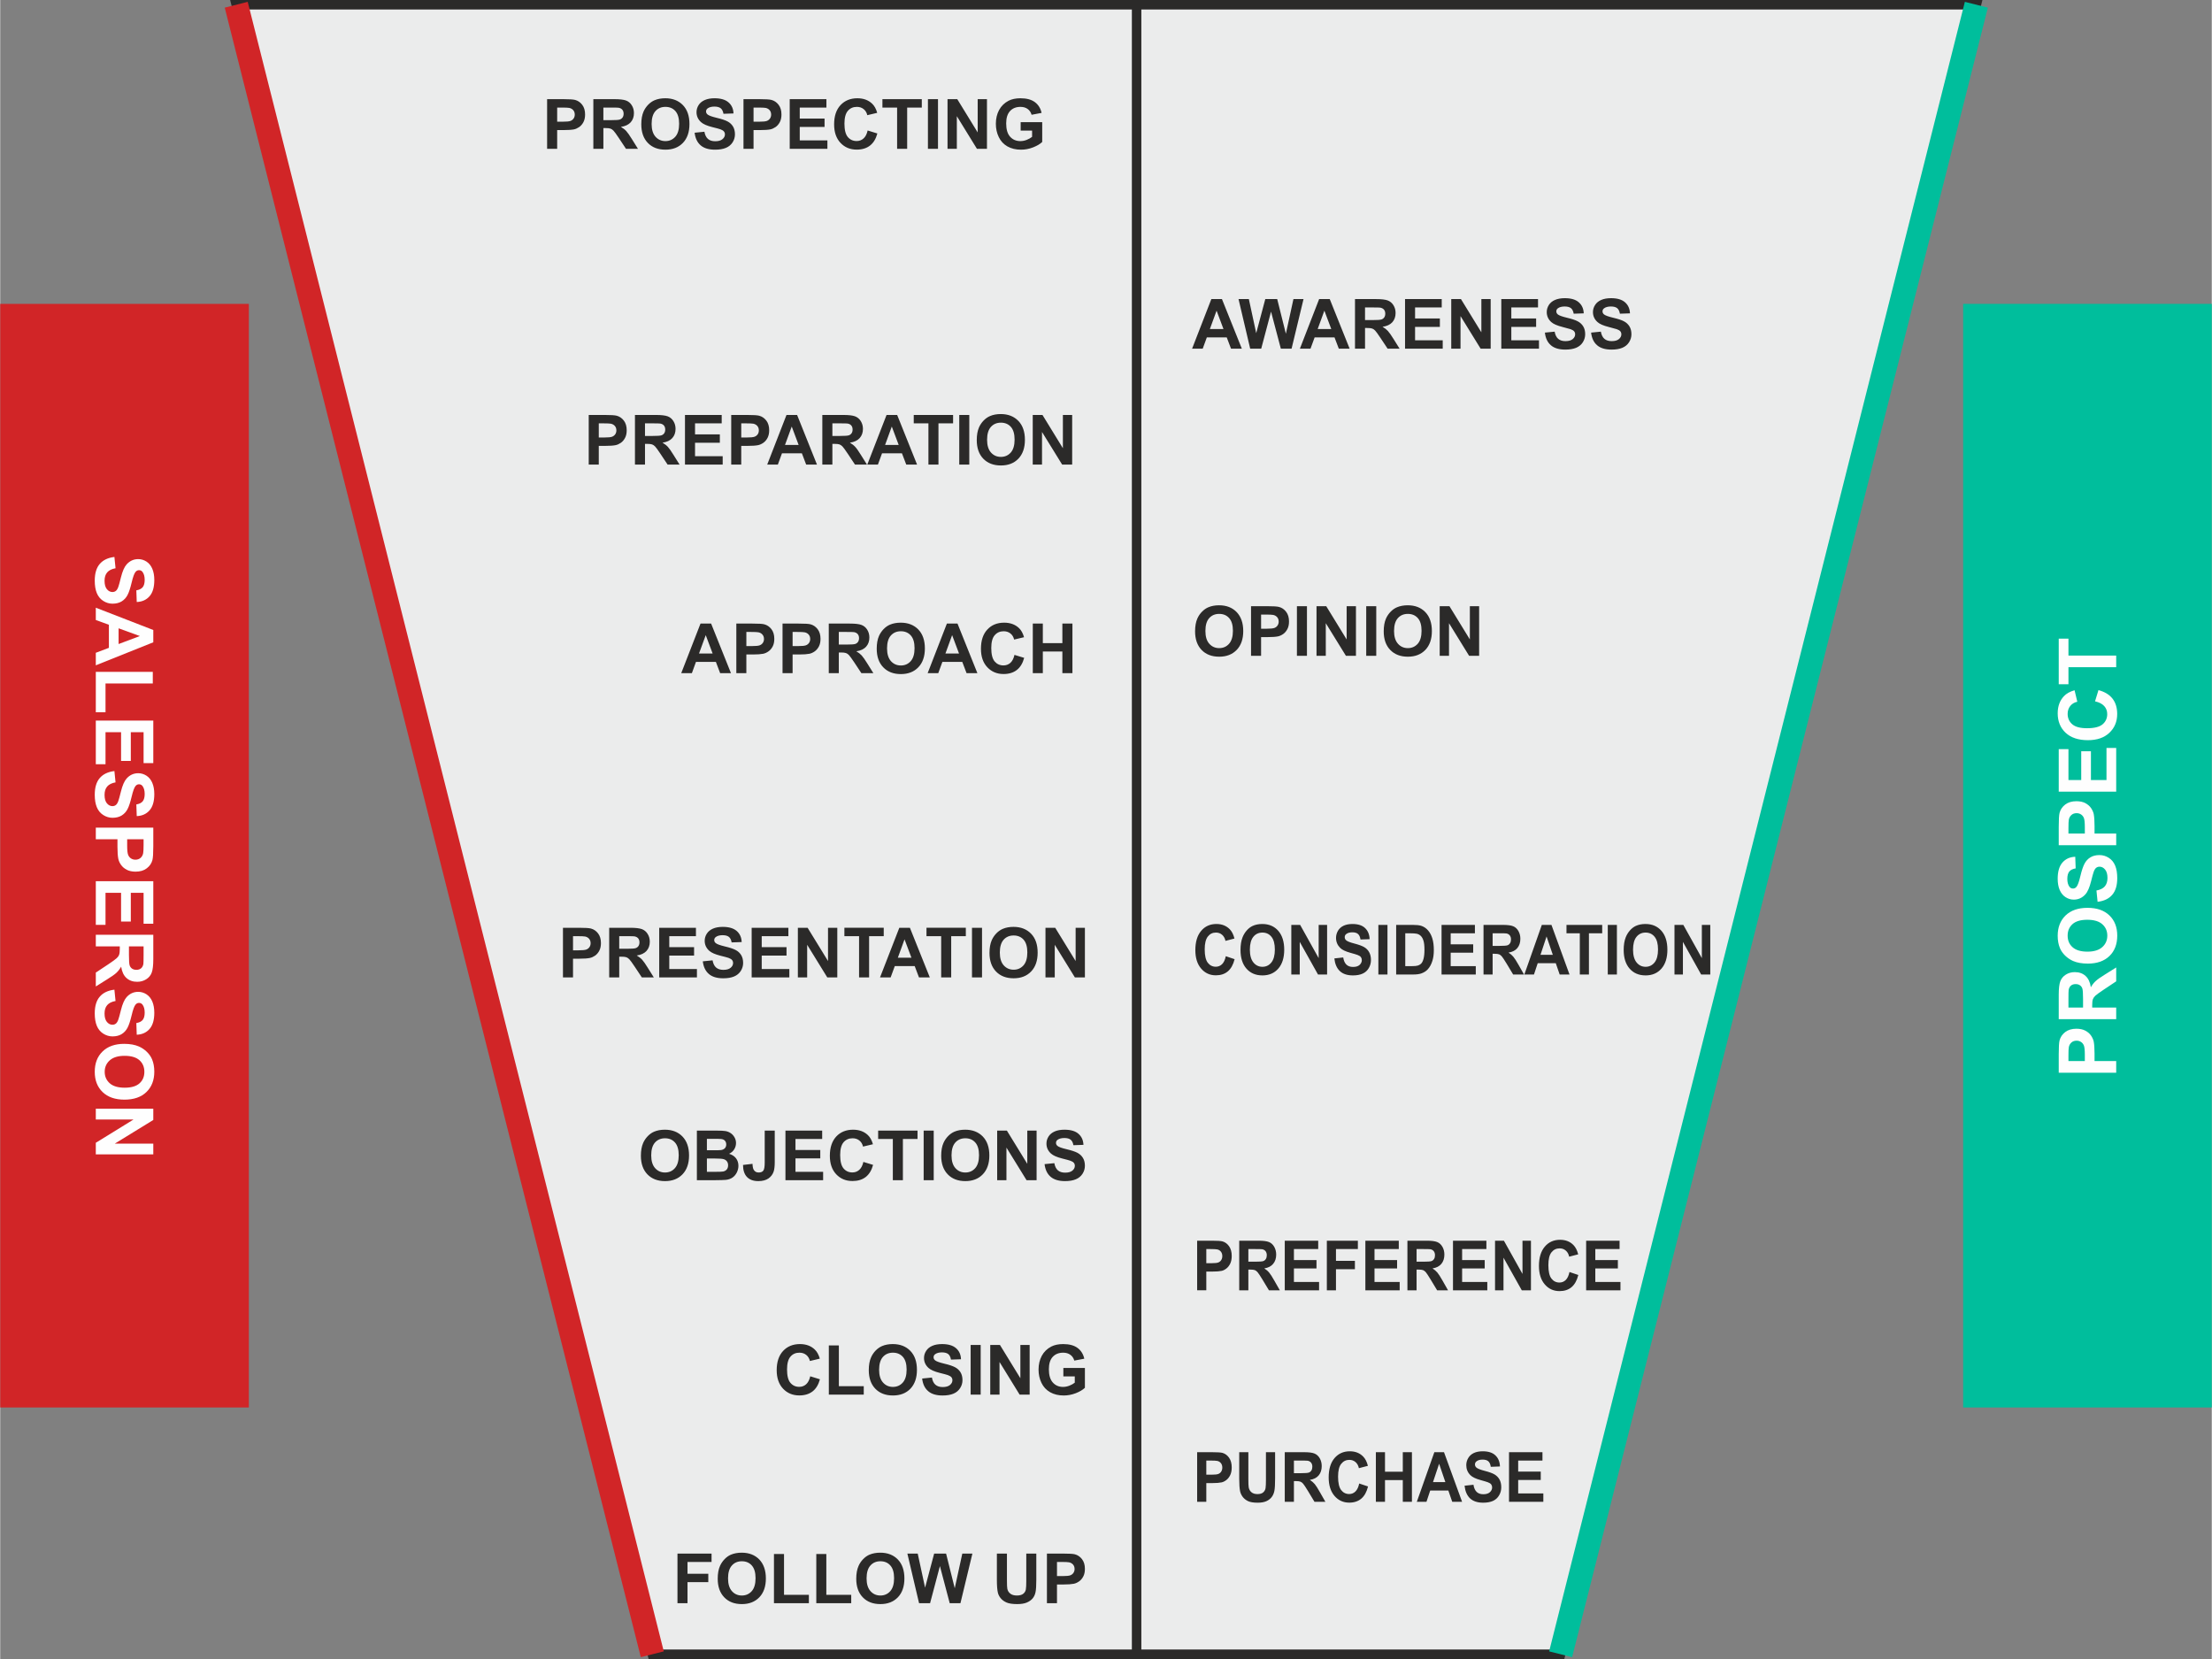
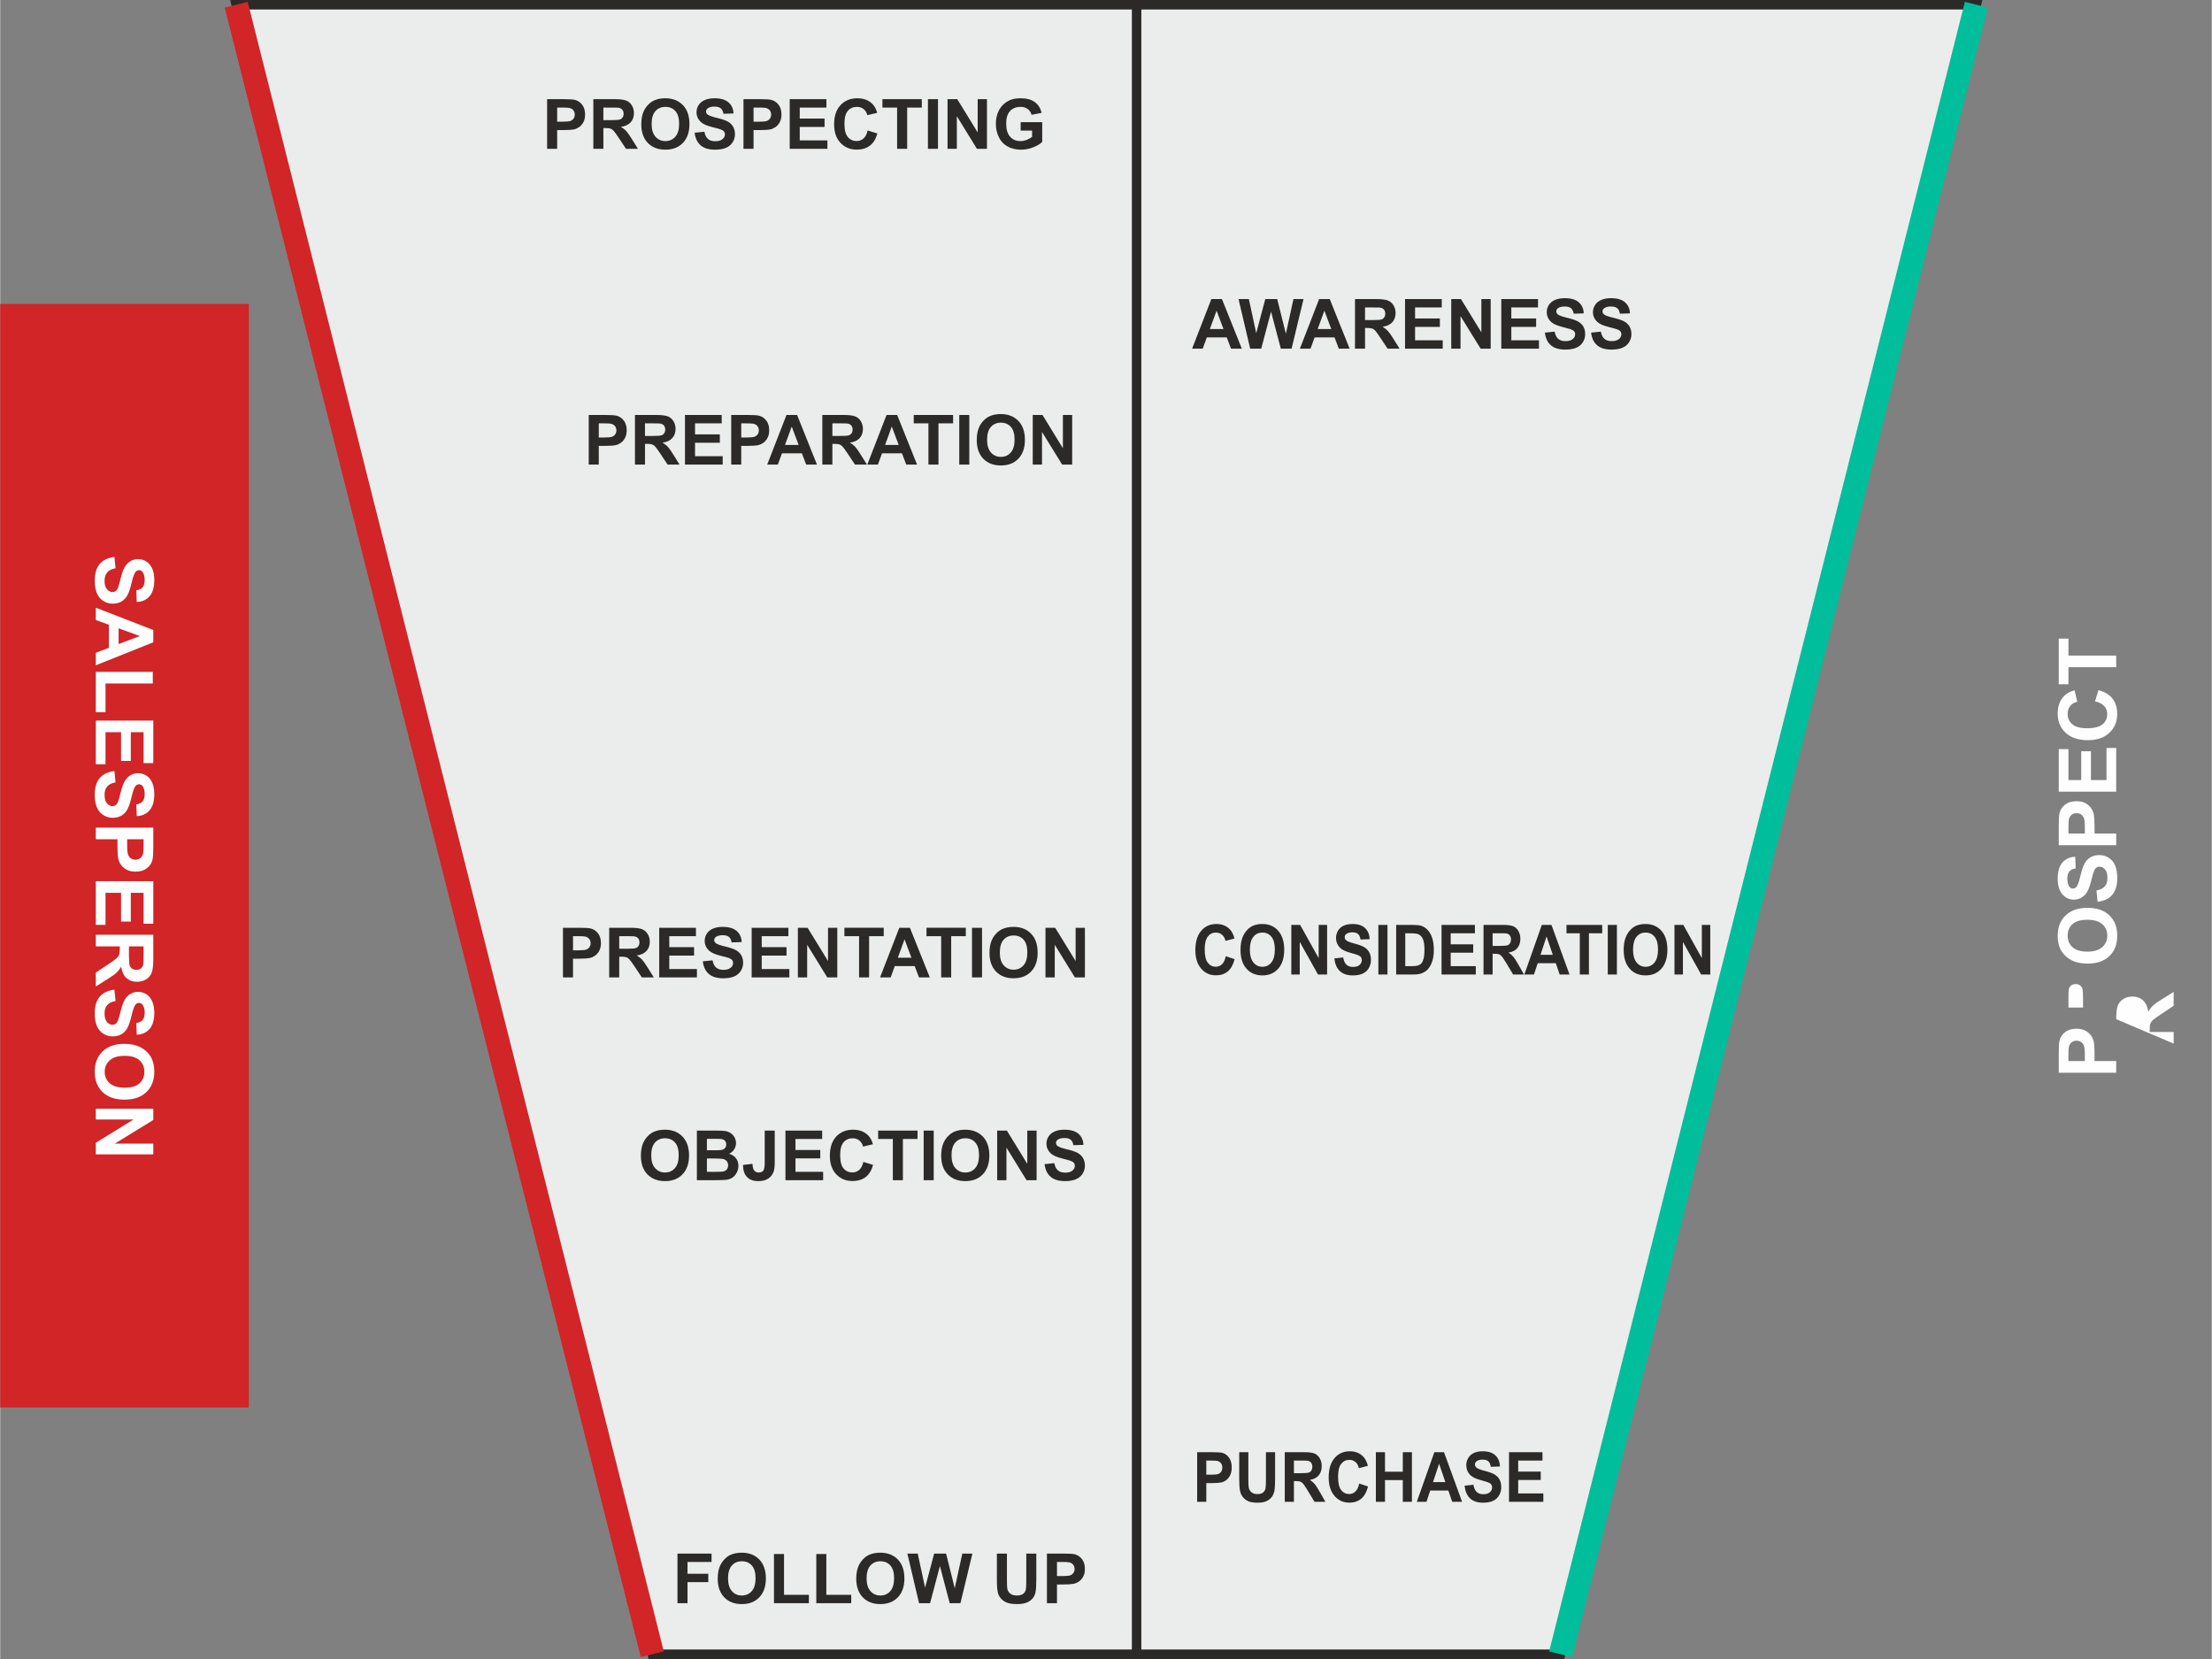
<svg xmlns="http://www.w3.org/2000/svg" xml:space="preserve" width="800px" height="600px" version="1.1" style="shape-rendering:geometricPrecision; text-rendering:geometricPrecision; image-rendering:optimizeQuality; fill-rule:evenodd; clip-rule:evenodd" viewBox="0 0 760.53 570.51">
  <rect x="0" y="0" width="760.53" height="570.51" fill="#808080" stroke="none" />
  <defs>
    <style type="text/css">
   
    .str0 {stroke:#2B2A29;stroke-width:3.26;stroke-miterlimit:22.926}
    .str2 {stroke:#2B2A29;stroke-width:3.26;stroke-miterlimit:22.926}
    .str3 {stroke:#00BE9C;stroke-width:8.15;stroke-miterlimit:22.926}
    .str1 {stroke:#D12527;stroke-width:8.15;stroke-miterlimit:22.926}
    .fil1 {fill:none}
    .fil0 {fill:#EBECEC}
    .fil4 {fill:#00BE9C}
    .fil3 {fill:#D12527}
    .fil5 {fill:#FEFEFE;fill-rule:nonzero}
    .fil2 {fill:#2B2A29;fill-rule:nonzero}
   
  </style>
  </defs>
  <g id="Layer_x0020_1">
    <polygon class="fil0 str0" points="81.16,1.63 679.57,1.63 536.61,568.88 224.24,568.88 " />
    <line class="fil1 str1" x1="224.24" y1="568.88" x2="81.16" y2="1.63" />
    <line class="fil1 str2" x1="390.79" y1="568.88" x2="390.79" y2="1.63" />
    <line class="fil1 str3" x1="679.57" y1="1.63" x2="536.61" y2="568.88" />
    <path class="fil2" d="M188.07 51.17l0 -17.07 5.53 0c2.09,0 3.45,0.09 4.09,0.26 0.97,0.26 1.79,0.81 2.45,1.67 0.66,0.86 0.99,1.97 0.99,3.32 0,1.05 -0.19,1.93 -0.57,2.65 -0.38,0.71 -0.86,1.27 -1.44,1.68 -0.59,0.4 -1.18,0.67 -1.79,0.81 -0.82,0.16 -2.01,0.24 -3.56,0.24l-2.24 0 0 6.44 -3.46 0zm3.46 -14.18l0 4.86 1.88 0c1.35,0 2.25,-0.09 2.71,-0.27 0.45,-0.18 0.81,-0.46 1.07,-0.84 0.26,-0.39 0.39,-0.83 0.39,-1.33 0,-0.63 -0.18,-1.14 -0.54,-1.55 -0.37,-0.4 -0.83,-0.65 -1.39,-0.76 -0.41,-0.07 -1.23,-0.11 -2.47,-0.11l-1.65 0zm12.44 14.18l0 -17.07 7.25 0c1.82,0 3.15,0.16 3.98,0.46 0.83,0.31 1.49,0.85 1.98,1.64 0.5,0.78 0.75,1.68 0.75,2.69 0,1.28 -0.37,2.33 -1.12,3.17 -0.76,0.83 -1.88,1.36 -3.37,1.58 0.74,0.43 1.36,0.9 1.84,1.42 0.48,0.53 1.13,1.45 1.95,2.78l2.08 3.33 -4.12 0 -2.47 -3.73c-0.88,-1.32 -1.49,-2.16 -1.82,-2.5 -0.33,-0.34 -0.67,-0.58 -1.04,-0.71 -0.37,-0.13 -0.95,-0.19 -1.74,-0.19l-0.7 0 0 7.13 -3.45 0zm3.45 -9.85l2.55 0c1.65,0 2.68,-0.07 3.09,-0.21 0.41,-0.14 0.74,-0.38 0.97,-0.72 0.23,-0.34 0.35,-0.77 0.35,-1.28 0,-0.58 -0.16,-1.04 -0.46,-1.4 -0.31,-0.35 -0.74,-0.57 -1.3,-0.66 -0.28,-0.04 -1.12,-0.06 -2.51,-0.06l-2.69 0 0 4.33zm13.04 1.42c0,-1.74 0.26,-3.2 0.78,-4.39 0.39,-0.87 0.92,-1.65 1.59,-2.34 0.67,-0.69 1.41,-1.2 2.2,-1.54 1.07,-0.45 2.3,-0.68 3.69,-0.68 2.51,0 4.52,0.79 6.04,2.35 1.51,1.56 2.26,3.73 2.26,6.52 0,2.76 -0.75,4.92 -2.25,6.48 -1.5,1.56 -3.5,2.33 -6.01,2.33 -2.53,0 -4.56,-0.77 -6.05,-2.32 -1.5,-1.55 -2.25,-3.69 -2.25,-6.41zm3.55 -0.12c0,1.94 0.45,3.4 1.34,4.4 0.9,1 2.03,1.5 3.41,1.5 1.37,0 2.5,-0.5 3.39,-1.49 0.88,-0.99 1.32,-2.47 1.32,-4.46 0,-1.95 -0.43,-3.41 -1.29,-4.38 -0.86,-0.96 -2,-1.44 -3.42,-1.44 -1.43,0 -2.57,0.49 -3.44,1.46 -0.87,0.98 -1.31,2.45 -1.31,4.41zm14.79 3.02l3.36 -0.34c0.21,1.13 0.61,1.95 1.23,2.48 0.61,0.53 1.44,0.79 2.49,0.79 1.1,0 1.93,-0.24 2.49,-0.71 0.56,-0.46 0.85,-1.01 0.85,-1.64 0,-0.4 -0.12,-0.75 -0.36,-1.03 -0.23,-0.28 -0.64,-0.53 -1.23,-0.74 -0.4,-0.14 -1.32,-0.39 -2.75,-0.74 -1.84,-0.46 -3.13,-1.03 -3.87,-1.7 -1.04,-0.94 -1.56,-2.09 -1.56,-3.44 0,-0.87 0.24,-1.69 0.73,-2.45 0.49,-0.76 1.2,-1.33 2.13,-1.73 0.92,-0.4 2.03,-0.6 3.34,-0.6 2.14,0 3.74,0.48 4.82,1.43 1.08,0.94 1.65,2.21 1.7,3.79l-3.45 0.12c-0.15,-0.88 -0.46,-1.51 -0.95,-1.9 -0.48,-0.38 -1.2,-0.58 -2.16,-0.58 -0.99,0 -1.77,0.21 -2.33,0.62 -0.36,0.27 -0.55,0.62 -0.55,1.07 0,0.4 0.18,0.75 0.52,1.03 0.43,0.37 1.48,0.75 3.15,1.15 1.68,0.39 2.91,0.81 3.71,1.23 0.8,0.42 1.43,1 1.88,1.73 0.45,0.74 0.68,1.64 0.68,2.72 0,0.98 -0.27,1.9 -0.81,2.75 -0.55,0.85 -1.31,1.49 -2.31,1.9 -0.99,0.42 -2.23,0.62 -3.71,0.62 -2.16,0 -3.81,-0.49 -4.97,-1.49 -1.15,-0.99 -1.84,-2.44 -2.07,-4.34zm16.8 5.53l0 -17.07 5.53 0c2.09,0 3.45,0.09 4.09,0.26 0.97,0.26 1.79,0.81 2.45,1.67 0.66,0.86 0.99,1.97 0.99,3.32 0,1.05 -0.19,1.93 -0.57,2.65 -0.38,0.71 -0.86,1.27 -1.44,1.68 -0.59,0.4 -1.18,0.67 -1.79,0.81 -0.82,0.16 -2.01,0.24 -3.56,0.24l-2.24 0 0 6.44 -3.46 0zm3.46 -14.18l0 4.86 1.88 0c1.35,0 2.25,-0.09 2.71,-0.27 0.46,-0.18 0.81,-0.46 1.07,-0.84 0.26,-0.39 0.39,-0.83 0.39,-1.33 0,-0.63 -0.18,-1.14 -0.54,-1.55 -0.37,-0.4 -0.83,-0.65 -1.39,-0.76 -0.41,-0.07 -1.23,-0.11 -2.47,-0.11l-1.65 0zm12.44 14.18l0 -17.07 12.62 0 0 2.89 -9.17 0 0 3.79 8.53 0 0 2.88 -8.53 0 0 4.62 9.51 0 0 2.89 -12.96 0zm26.8 -6.3l3.34 1.03c-0.51,1.88 -1.37,3.27 -2.56,4.18 -1.19,0.91 -2.7,1.37 -4.53,1.37 -2.27,0 -4.13,-0.77 -5.59,-2.32 -1.46,-1.55 -2.19,-3.67 -2.19,-6.36 0,-2.84 0.73,-5.04 2.2,-6.62 1.47,-1.57 3.4,-2.36 5.79,-2.36 2.09,0 3.78,0.62 5.08,1.86 0.78,0.73 1.36,1.78 1.75,3.15l-3.41 0.81c-0.2,-0.88 -0.62,-1.58 -1.26,-2.09 -0.64,-0.52 -1.42,-0.77 -2.33,-0.77 -1.27,0 -2.3,0.45 -3.09,1.36 -0.79,0.91 -1.18,2.38 -1.18,4.41 0,2.15 0.39,3.69 1.16,4.6 0.78,0.92 1.79,1.38 3.03,1.38 0.92,0 1.71,-0.29 2.37,-0.88 0.66,-0.58 1.14,-1.49 1.42,-2.75zm10.13 6.3l0 -14.18 -5.05 0 0 -2.89 13.54 0 0 2.89 -5.03 0 0 14.18 -3.46 0zm10.6 0l0 -17.07 3.46 0 0 17.07 -3.46 0zm6.74 0l0 -17.07 3.35 0 7.02 11.44 0 -11.44 3.19 0 0 17.07 -3.45 0 -6.91 -11.22 0 11.22 -3.2 0zm25.15 -6.27l0 -2.89 7.41 0 0 6.81c-0.72,0.7 -1.77,1.32 -3.14,1.86 -1.36,0.53 -2.75,0.79 -4.15,0.79 -1.79,0 -3.34,-0.37 -4.67,-1.12 -1.32,-0.75 -2.32,-1.83 -2.98,-3.22 -0.67,-1.39 -1,-2.91 -1,-4.56 0,-1.77 0.37,-3.35 1.11,-4.74 0.75,-1.38 1.84,-2.45 3.27,-3.19 1.1,-0.56 2.45,-0.85 4.08,-0.85 2.12,0 3.78,0.45 4.97,1.34 1.18,0.89 1.95,2.12 2.29,3.69l-3.43 0.65c-0.24,-0.84 -0.69,-1.51 -1.35,-1.99 -0.66,-0.49 -1.49,-0.73 -2.48,-0.73 -1.5,0 -2.7,0.48 -3.58,1.43 -0.89,0.96 -1.33,2.38 -1.33,4.26 0,2.03 0.44,3.55 1.34,4.56 0.9,1.01 2.08,1.52 3.54,1.52 0.72,0 1.44,-0.14 2.16,-0.42 0.73,-0.29 1.35,-0.63 1.87,-1.04l0 -2.16 -3.93 0z" />
    <path class="fil2" d="M220.32 397.43c0,-1.74 0.26,-3.2 0.78,-4.38 0.38,-0.87 0.92,-1.66 1.59,-2.35 0.67,-0.69 1.4,-1.2 2.2,-1.54 1.07,-0.45 2.29,-0.67 3.68,-0.67 2.52,0 4.53,0.78 6.04,2.34 1.51,1.56 2.27,3.74 2.27,6.52 0,2.76 -0.75,4.92 -2.25,6.48 -1.5,1.56 -3.5,2.34 -6.01,2.34 -2.54,0 -4.56,-0.78 -6.06,-2.33 -1.49,-1.55 -2.24,-3.69 -2.24,-6.41zm3.55 -0.12c0,1.94 0.45,3.4 1.34,4.4 0.89,1 2.03,1.5 3.4,1.5 1.38,0 2.51,-0.49 3.39,-1.48 0.89,-1 1.33,-2.48 1.33,-4.46 0,-1.96 -0.43,-3.42 -1.29,-4.38 -0.86,-0.97 -2,-1.45 -3.43,-1.45 -1.42,0 -2.57,0.49 -3.44,1.46 -0.87,0.98 -1.3,2.45 -1.3,4.41zm15.7 -8.51l6.82 0c1.35,0 2.36,0.05 3.02,0.16 0.67,0.12 1.26,0.35 1.78,0.71 0.53,0.35 0.97,0.83 1.31,1.42 0.35,0.59 0.53,1.26 0.53,1.99 0,0.8 -0.22,1.53 -0.64,2.19 -0.43,0.67 -1.02,1.17 -1.75,1.5 1.03,0.31 1.83,0.82 2.39,1.55 0.55,0.73 0.83,1.59 0.83,2.58 0,0.78 -0.18,1.53 -0.54,2.27 -0.36,0.73 -0.85,1.32 -1.48,1.76 -0.62,0.44 -1.39,0.71 -2.31,0.81 -0.57,0.06 -1.96,0.1 -4.15,0.12l-5.81 0 0 -17.06zm3.45 2.83l0 3.93 2.26 0c1.34,0 2.17,-0.02 2.49,-0.06 0.59,-0.06 1.06,-0.27 1.39,-0.6 0.34,-0.34 0.51,-0.78 0.51,-1.33 0,-0.53 -0.15,-0.95 -0.44,-1.28 -0.29,-0.33 -0.72,-0.53 -1.29,-0.6 -0.34,-0.04 -1.32,-0.06 -2.94,-0.06l-1.98 0zm0 6.77l0 4.57 3.19 0c1.24,0 2.03,-0.03 2.37,-0.1 0.51,-0.09 0.93,-0.32 1.25,-0.68 0.32,-0.37 0.48,-0.85 0.48,-1.46 0,-0.51 -0.12,-0.95 -0.37,-1.3 -0.25,-0.36 -0.61,-0.62 -1.08,-0.79 -0.47,-0.16 -1.49,-0.24 -3.05,-0.24l-2.79 0zm19.88 -9.6l3.45 0 0 10.81c0,1.41 -0.12,2.5 -0.37,3.26 -0.33,0.99 -0.94,1.79 -1.81,2.4 -0.88,0.59 -2.03,0.9 -3.47,0.9 -1.69,0 -2.98,-0.47 -3.89,-1.41 -0.91,-0.94 -1.36,-2.33 -1.37,-4.15l3.26 -0.38c0.04,0.98 0.18,1.66 0.43,2.06 0.37,0.62 0.93,0.92 1.68,0.92 0.76,0 1.3,-0.22 1.62,-0.66 0.31,-0.43 0.47,-1.34 0.47,-2.73l0 -11.02zm7.13 17.06l0 -17.06 12.63 0 0 2.88 -9.18 0 0 3.79 8.53 0 0 2.88 -8.53 0 0 4.62 9.51 0 0 2.89 -12.96 0zm26.8 -6.29l3.34 1.02c-0.51,1.88 -1.37,3.27 -2.56,4.19 -1.19,0.91 -2.7,1.36 -4.53,1.36 -2.27,0 -4.13,-0.77 -5.59,-2.32 -1.46,-1.55 -2.19,-3.67 -2.19,-6.35 0,-2.84 0.74,-5.05 2.2,-6.63 1.47,-1.57 3.4,-2.35 5.79,-2.35 2.09,0 3.78,0.62 5.08,1.85 0.78,0.73 1.36,1.78 1.75,3.15l-3.41 0.81c-0.2,-0.88 -0.62,-1.58 -1.26,-2.09 -0.64,-0.52 -1.42,-0.77 -2.33,-0.77 -1.27,0 -2.3,0.45 -3.09,1.36 -0.79,0.91 -1.18,2.38 -1.18,4.41 0,2.15 0.39,3.69 1.16,4.6 0.78,0.92 1.79,1.38 3.04,1.38 0.91,0 1.7,-0.29 2.36,-0.88 0.66,-0.58 1.14,-1.49 1.42,-2.74zm10.13 6.29l0 -14.18 -5.05 0 0 -2.88 13.54 0 0 2.88 -5.03 0 0 14.18 -3.46 0zm10.6 0l0 -17.06 3.46 0 0 17.06 -3.46 0zm6.03 -8.43c0,-1.74 0.26,-3.2 0.78,-4.38 0.39,-0.87 0.92,-1.66 1.59,-2.35 0.67,-0.69 1.41,-1.2 2.2,-1.54 1.07,-0.45 2.3,-0.67 3.69,-0.67 2.51,0 4.52,0.78 6.04,2.34 1.51,1.56 2.26,3.74 2.26,6.52 0,2.76 -0.75,4.92 -2.25,6.48 -1.49,1.56 -3.5,2.34 -6.01,2.34 -2.53,0 -4.56,-0.78 -6.05,-2.33 -1.5,-1.55 -2.25,-3.69 -2.25,-6.41zm3.55 -0.12c0,1.94 0.45,3.4 1.34,4.4 0.9,1 2.03,1.5 3.41,1.5 1.37,0 2.5,-0.49 3.39,-1.48 0.88,-1 1.32,-2.48 1.32,-4.46 0,-1.96 -0.43,-3.42 -1.29,-4.38 -0.86,-0.97 -2,-1.45 -3.42,-1.45 -1.43,0 -2.57,0.49 -3.44,1.46 -0.87,0.98 -1.31,2.45 -1.31,4.41zm15.7 8.55l0 -17.06 3.34 0 7.02 11.43 0 -11.43 3.2 0 0 17.06 -3.45 0 -6.92 -11.22 0 11.22 -3.19 0zm16.3 -5.53l3.36 -0.33c0.2,1.12 0.61,1.94 1.22,2.47 0.62,0.53 1.45,0.79 2.49,0.79 1.11,0 1.94,-0.23 2.5,-0.7 0.56,-0.47 0.84,-1.02 0.84,-1.65 0,-0.4 -0.11,-0.74 -0.35,-1.03 -0.23,-0.28 -0.65,-0.53 -1.23,-0.73 -0.4,-0.15 -1.32,-0.39 -2.75,-0.75 -1.84,-0.46 -3.13,-1.03 -3.87,-1.7 -1.04,-0.94 -1.56,-2.09 -1.56,-3.44 0,-0.87 0.24,-1.69 0.73,-2.45 0.49,-0.76 1.2,-1.33 2.12,-1.73 0.93,-0.4 2.04,-0.59 3.35,-0.59 2.14,0 3.74,0.47 4.82,1.42 1.08,0.95 1.64,2.21 1.7,3.79l-3.46 0.12c-0.14,-0.88 -0.46,-1.51 -0.94,-1.89 -0.48,-0.39 -1.2,-0.58 -2.16,-0.58 -0.99,0 -1.77,0.2 -2.33,0.61 -0.36,0.27 -0.55,0.62 -0.55,1.07 0,0.4 0.17,0.75 0.52,1.04 0.43,0.37 1.48,0.75 3.15,1.14 1.68,0.4 2.91,0.81 3.71,1.23 0.8,0.43 1.43,1 1.88,1.74 0.45,0.73 0.68,1.64 0.68,2.71 0,0.98 -0.27,1.9 -0.81,2.75 -0.55,0.85 -1.31,1.49 -2.31,1.9 -0.99,0.42 -2.23,0.63 -3.71,0.63 -2.16,0 -3.81,-0.5 -4.97,-1.5 -1.15,-0.99 -1.84,-2.44 -2.07,-4.34z" />
-     <path class="fil2" d="M278.56 473.29l3.33 1.03c-0.51,1.88 -1.36,3.27 -2.55,4.18 -1.2,0.91 -2.7,1.37 -4.54,1.37 -2.26,0 -4.13,-0.77 -5.59,-2.32 -1.45,-1.55 -2.19,-3.67 -2.19,-6.36 0,-2.84 0.74,-5.04 2.2,-6.62 1.47,-1.57 3.4,-2.36 5.79,-2.36 2.09,0 3.79,0.62 5.09,1.86 0.78,0.73 1.36,1.78 1.75,3.15l-3.41 0.81c-0.2,-0.88 -0.63,-1.58 -1.26,-2.09 -0.65,-0.52 -1.43,-0.77 -2.34,-0.77 -1.27,0 -2.3,0.45 -3.08,1.36 -0.79,0.91 -1.18,2.38 -1.18,4.41 0,2.15 0.38,3.69 1.16,4.6 0.78,0.92 1.79,1.38 3.03,1.38 0.92,0 1.71,-0.29 2.37,-0.88 0.65,-0.58 1.13,-1.49 1.42,-2.75zm6.39 6.3l0 -16.92 3.45 0 0 14.03 8.56 0 0 2.89 -12.01 0zm13.74 -8.43c0,-1.74 0.26,-3.2 0.79,-4.39 0.38,-0.87 0.91,-1.65 1.58,-2.34 0.68,-0.69 1.41,-1.2 2.21,-1.54 1.06,-0.45 2.29,-0.68 3.68,-0.68 2.52,0 4.53,0.79 6.04,2.35 1.51,1.56 2.26,3.73 2.26,6.52 0,2.76 -0.75,4.92 -2.24,6.48 -1.5,1.56 -3.51,2.33 -6.01,2.33 -2.54,0 -4.56,-0.77 -6.06,-2.32 -1.5,-1.55 -2.25,-3.69 -2.25,-6.41zm3.55 -0.12c0,1.94 0.45,3.4 1.35,4.4 0.89,1 2.03,1.5 3.4,1.5 1.38,0 2.51,-0.5 3.39,-1.49 0.88,-0.99 1.32,-2.47 1.32,-4.46 0,-1.95 -0.43,-3.41 -1.29,-4.38 -0.86,-0.96 -1.99,-1.44 -3.42,-1.44 -1.42,0 -2.57,0.49 -3.44,1.46 -0.87,0.98 -1.31,2.45 -1.31,4.41zm14.8 3.02l3.36 -0.34c0.2,1.13 0.6,1.95 1.22,2.48 0.62,0.53 1.45,0.79 2.49,0.79 1.1,0 1.94,-0.24 2.5,-0.71 0.56,-0.46 0.84,-1.01 0.84,-1.64 0,-0.4 -0.12,-0.75 -0.35,-1.03 -0.24,-0.28 -0.65,-0.53 -1.24,-0.74 -0.4,-0.14 -1.31,-0.39 -2.74,-0.74 -1.84,-0.46 -3.13,-1.03 -3.88,-1.7 -1.04,-0.94 -1.56,-2.09 -1.56,-3.44 0,-0.87 0.25,-1.69 0.74,-2.45 0.49,-0.76 1.19,-1.33 2.12,-1.73 0.93,-0.4 2.04,-0.6 3.35,-0.6 2.13,0 3.74,0.48 4.82,1.43 1.08,0.95 1.64,2.21 1.69,3.79l-3.45 0.12c-0.15,-0.88 -0.46,-1.51 -0.94,-1.9 -0.48,-0.38 -1.2,-0.58 -2.17,-0.58 -0.99,0 -1.77,0.21 -2.33,0.62 -0.36,0.27 -0.54,0.62 -0.54,1.07 0,0.4 0.17,0.75 0.51,1.03 0.43,0.37 1.49,0.75 3.16,1.15 1.67,0.39 2.91,0.81 3.7,1.23 0.81,0.42 1.43,1 1.89,1.73 0.45,0.74 0.68,1.64 0.68,2.72 0,0.98 -0.27,1.9 -0.82,2.75 -0.54,0.85 -1.31,1.49 -2.3,1.9 -1,0.42 -2.23,0.62 -3.72,0.62 -2.15,0 -3.81,-0.49 -4.96,-1.49 -1.16,-0.99 -1.85,-2.44 -2.07,-4.34zm16.68 5.53l0 -17.07 3.45 0 0 17.07 -3.45 0zm6.74 0l0 -17.07 3.34 0 7.02 11.44 0 -11.44 3.19 0 0 17.07 -3.45 0 -6.91 -11.22 0 11.22 -3.19 0zm25.14 -6.27l0 -2.89 7.41 0 0 6.81c-0.72,0.7 -1.76,1.32 -3.13,1.86 -1.37,0.53 -2.76,0.79 -4.16,0.79 -1.78,0 -3.34,-0.37 -4.66,-1.12 -1.33,-0.75 -2.32,-1.83 -2.99,-3.22 -0.67,-1.39 -1,-2.91 -1,-4.56 0,-1.77 0.37,-3.35 1.11,-4.74 0.75,-1.38 1.84,-2.45 3.27,-3.19 1.1,-0.56 2.46,-0.85 4.09,-0.85 2.11,0 3.77,0.45 4.96,1.34 1.19,0.89 1.95,2.12 2.3,3.69l-3.44 0.65c-0.23,-0.84 -0.69,-1.51 -1.35,-1.99 -0.66,-0.49 -1.49,-0.73 -2.48,-0.73 -1.5,0 -2.69,0.48 -3.58,1.43 -0.89,0.96 -1.33,2.38 -1.33,4.26 0,2.03 0.45,3.55 1.35,4.56 0.9,1.01 2.07,1.52 3.53,1.52 0.72,0 1.44,-0.14 2.16,-0.42 0.73,-0.29 1.35,-0.63 1.87,-1.04l0 -2.16 -3.93 0z" />
    <path class="fil2" d="M232.9 551.32l0 -17.06 11.72 0 0 2.88 -8.27 0 0 4.05 7.15 0 0 2.89 -7.15 0 0 7.24 -3.45 0zm13.84 -8.43c0,-1.74 0.26,-3.2 0.78,-4.38 0.39,-0.87 0.92,-1.65 1.59,-2.34 0.67,-0.7 1.4,-1.21 2.2,-1.55 1.07,-0.44 2.29,-0.67 3.68,-0.67 2.52,0 4.53,0.78 6.05,2.34 1.5,1.57 2.26,3.74 2.26,6.52 0,2.76 -0.75,4.92 -2.25,6.48 -1.5,1.56 -3.5,2.34 -6.01,2.34 -2.54,0 -4.56,-0.77 -6.05,-2.33 -1.5,-1.55 -2.25,-3.68 -2.25,-6.41zm3.55 -0.11c0,1.93 0.45,3.4 1.34,4.4 0.89,1 2.03,1.5 3.4,1.5 1.38,0 2.51,-0.5 3.4,-1.49 0.88,-0.99 1.32,-2.48 1.32,-4.46 0,-1.96 -0.43,-3.42 -1.29,-4.38 -0.86,-0.97 -2,-1.45 -3.43,-1.45 -1.42,0 -2.57,0.49 -3.43,1.47 -0.87,0.97 -1.31,2.44 -1.31,4.41zm15.79 8.54l0 -16.92 3.46 0 0 14.04 8.55 0 0 2.88 -12.01 0zm14.56 0l0 -16.92 3.45 0 0 14.04 8.56 0 0 2.88 -12.01 0zm13.74 -8.43c0,-1.74 0.27,-3.2 0.79,-4.38 0.38,-0.87 0.91,-1.65 1.58,-2.34 0.68,-0.7 1.41,-1.21 2.21,-1.55 1.06,-0.44 2.29,-0.67 3.68,-0.67 2.52,0 4.53,0.78 6.04,2.34 1.51,1.57 2.26,3.74 2.26,6.52 0,2.76 -0.75,4.92 -2.24,6.48 -1.5,1.56 -3.51,2.34 -6.01,2.34 -2.54,0 -4.56,-0.77 -6.06,-2.33 -1.5,-1.55 -2.25,-3.68 -2.25,-6.41zm3.55 -0.11c0,1.93 0.45,3.4 1.35,4.4 0.89,1 2.03,1.5 3.4,1.5 1.38,0 2.51,-0.5 3.39,-1.49 0.88,-0.99 1.32,-2.48 1.32,-4.46 0,-1.96 -0.43,-3.42 -1.29,-4.38 -0.85,-0.97 -1.99,-1.45 -3.42,-1.45 -1.42,0 -2.57,0.49 -3.44,1.47 -0.87,0.97 -1.31,2.44 -1.31,4.41zm18.05 8.54l-4.02 -17.06 3.56 0 2.53 11.72 3.12 -11.72 4.1 0 2.98 11.92 2.6 -11.92 3.47 0 -4.11 17.06 -3.69 0 -3.37 -12.76 -3.38 12.76 -3.79 0zm26.76 -17.06l3.46 0 0 9.24c0,1.47 0.04,2.42 0.13,2.86 0.14,0.7 0.49,1.26 1.04,1.68 0.55,0.43 1.3,0.64 2.25,0.64 0.97,0 1.7,-0.2 2.19,-0.6 0.49,-0.41 0.79,-0.89 0.89,-1.48 0.1,-0.58 0.15,-1.55 0.15,-2.9l0 -9.44 3.45 0 0 8.97c0,2.05 -0.09,3.5 -0.28,4.35 -0.18,0.84 -0.52,1.56 -1.02,2.14 -0.5,0.58 -1.17,1.04 -2,1.39 -0.84,0.35 -1.93,0.52 -3.27,0.52 -1.63,0 -2.86,-0.19 -3.7,-0.56 -0.84,-0.38 -1.5,-0.87 -1.99,-1.47 -0.49,-0.61 -0.8,-1.23 -0.96,-1.9 -0.22,-0.97 -0.34,-2.42 -0.34,-4.33l0 -9.11zm17.21 17.06l0 -17.06 5.53 0c2.09,0 3.45,0.08 4.09,0.25 0.97,0.26 1.79,0.82 2.45,1.68 0.66,0.85 0.99,1.96 0.99,3.32 0,1.05 -0.19,1.93 -0.57,2.64 -0.38,0.72 -0.86,1.28 -1.44,1.68 -0.59,0.41 -1.18,0.68 -1.79,0.81 -0.82,0.16 -2.01,0.25 -3.56,0.25l-2.24 0 0 6.43 -3.46 0zm3.46 -14.18l0 4.86 1.88 0c1.35,0 2.25,-0.09 2.71,-0.27 0.45,-0.18 0.81,-0.45 1.07,-0.84 0.26,-0.38 0.39,-0.82 0.39,-1.33 0,-0.62 -0.18,-1.13 -0.54,-1.54 -0.37,-0.4 -0.83,-0.66 -1.39,-0.76 -0.41,-0.08 -1.23,-0.12 -2.47,-0.12l-1.65 0z" />
    <path class="fil2" d="M202.38 159.76l0 -17.06 5.53 0c2.09,0 3.45,0.09 4.09,0.26 0.97,0.26 1.79,0.81 2.45,1.67 0.66,0.86 0.99,1.97 0.99,3.32 0,1.05 -0.19,1.93 -0.57,2.64 -0.38,0.72 -0.86,1.28 -1.44,1.69 -0.59,0.4 -1.18,0.67 -1.79,0.8 -0.82,0.17 -2.01,0.25 -3.56,0.25l-2.24 0 0 6.43 -3.46 0zm3.46 -14.17l0 4.86 1.88 0c1.35,0 2.25,-0.09 2.71,-0.27 0.45,-0.18 0.81,-0.46 1.07,-0.84 0.26,-0.39 0.39,-0.83 0.39,-1.33 0,-0.63 -0.18,-1.14 -0.54,-1.55 -0.37,-0.4 -0.83,-0.65 -1.39,-0.76 -0.41,-0.07 -1.23,-0.11 -2.47,-0.11l-1.65 0zm12.44 14.17l0 -17.06 7.25 0c1.82,0 3.15,0.16 3.98,0.46 0.83,0.31 1.49,0.85 1.98,1.64 0.5,0.78 0.75,1.68 0.75,2.68 0,1.29 -0.37,2.34 -1.13,3.18 -0.75,0.83 -1.87,1.36 -3.36,1.57 0.74,0.44 1.36,0.91 1.84,1.43 0.48,0.52 1.13,1.45 1.95,2.78l2.08 3.32 -4.12 0 -2.47 -3.72c-0.88,-1.32 -1.49,-2.16 -1.82,-2.5 -0.33,-0.34 -0.67,-0.58 -1.04,-0.71 -0.37,-0.13 -0.95,-0.19 -1.74,-0.19l-0.7 0 0 7.12 -3.45 0zm3.45 -9.84l2.55 0c1.65,0 2.68,-0.07 3.09,-0.21 0.41,-0.14 0.74,-0.38 0.97,-0.72 0.23,-0.34 0.35,-0.77 0.35,-1.28 0,-0.58 -0.16,-1.04 -0.46,-1.4 -0.31,-0.35 -0.74,-0.57 -1.3,-0.66 -0.28,-0.04 -1.12,-0.06 -2.51,-0.06l-2.69 0 0 4.33zm13.75 9.84l0 -17.06 12.63 0 0 2.89 -9.17 0 0 3.79 8.53 0 0 2.88 -8.53 0 0 4.62 9.51 0 0 2.88 -12.97 0zm15.9 0l0 -17.06 5.52 0c2.09,0 3.46,0.09 4.09,0.26 0.98,0.26 1.8,0.81 2.46,1.67 0.66,0.86 0.99,1.97 0.99,3.32 0,1.05 -0.2,1.93 -0.57,2.64 -0.38,0.72 -0.86,1.28 -1.45,1.69 -0.58,0.4 -1.18,0.67 -1.78,0.8 -0.82,0.17 -2.01,0.25 -3.57,0.25l-2.24 0 0 6.43 -3.45 0zm3.45 -14.17l0 4.86 1.88 0c1.35,0 2.26,-0.09 2.71,-0.27 0.46,-0.18 0.82,-0.46 1.08,-0.84 0.25,-0.39 0.38,-0.83 0.38,-1.33 0,-0.63 -0.18,-1.14 -0.54,-1.55 -0.37,-0.4 -0.82,-0.65 -1.38,-0.76 -0.41,-0.07 -1.23,-0.11 -2.47,-0.11l-1.66 0zm26.04 14.17l-3.72 0 -1.47 -3.88 -6.84 0 -1.42 3.88 -3.66 0 6.63 -17.06 3.65 0 6.83 17.06zm-6.31 -6.76l-2.37 -6.32 -2.31 6.32 4.68 0zm8.15 6.76l0 -17.06 7.26 0c1.82,0 3.15,0.16 3.97,0.46 0.83,0.31 1.49,0.85 1.99,1.64 0.49,0.78 0.75,1.68 0.75,2.68 0,1.29 -0.38,2.34 -1.13,3.18 -0.75,0.83 -1.87,1.36 -3.36,1.57 0.74,0.44 1.35,0.91 1.83,1.43 0.49,0.52 1.14,1.45 1.96,2.78l2.08 3.32 -4.12 0 -2.47 -3.72c-0.89,-1.32 -1.49,-2.16 -1.82,-2.5 -0.33,-0.34 -0.68,-0.58 -1.04,-0.71 -0.37,-0.13 -0.95,-0.19 -1.74,-0.19l-0.7 0 0 7.12 -3.46 0zm3.46 -9.84l2.55 0c1.65,0 2.68,-0.07 3.09,-0.21 0.41,-0.14 0.73,-0.38 0.96,-0.72 0.24,-0.34 0.35,-0.77 0.35,-1.28 0,-0.58 -0.15,-1.04 -0.46,-1.4 -0.3,-0.35 -0.73,-0.57 -1.29,-0.66 -0.28,-0.04 -1.12,-0.06 -2.51,-0.06l-2.69 0 0 4.33zm29.12 9.84l-3.72 0 -1.48 -3.88 -6.84 0 -1.42 3.88 -3.65 0 6.62 -17.06 3.65 0 6.84 17.06zm-6.32 -6.76l-2.37 -6.32 -2.3 6.32 4.67 0zm10.23 6.76l0 -14.17 -5.05 0 0 -2.89 13.53 0 0 2.89 -5.03 0 0 14.17 -3.45 0zm10.6 0l0 -17.06 3.45 0 0 17.06 -3.45 0zm6.02 -8.42c0,-1.74 0.26,-3.2 0.78,-4.39 0.39,-0.87 0.92,-1.65 1.59,-2.34 0.67,-0.69 1.41,-1.2 2.21,-1.54 1.06,-0.45 2.29,-0.68 3.68,-0.68 2.52,0 4.53,0.79 6.04,2.35 1.51,1.56 2.26,3.73 2.26,6.52 0,2.76 -0.75,4.92 -2.25,6.48 -1.49,1.56 -3.5,2.33 -6,2.33 -2.54,0 -4.56,-0.77 -6.06,-2.32 -1.5,-1.55 -2.25,-3.69 -2.25,-6.41zm3.55 -0.12c0,1.94 0.45,3.4 1.34,4.4 0.9,1 2.03,1.5 3.41,1.5 1.38,0 2.5,-0.5 3.39,-1.49 0.88,-0.99 1.32,-2.47 1.32,-4.46 0,-1.95 -0.43,-3.42 -1.29,-4.38 -0.86,-0.96 -2,-1.44 -3.42,-1.44 -1.42,0 -2.57,0.49 -3.44,1.46 -0.87,0.98 -1.31,2.45 -1.31,4.41zm15.7 8.54l0 -17.06 3.35 0 7.02 11.44 0 -11.44 3.19 0 0 17.06 -3.45 0 -6.92 -11.21 0 11.21 -3.19 0z" />
    <path class="fil2" d="M426.98 119.91l-3.72 0 -1.47 -3.88 -6.85 0 -1.42 3.88 -3.65 0 6.62 -17.06 3.65 0 6.84 17.06zm-6.32 -6.77l-2.37 -6.31 -2.3 6.31 4.67 0zm9.19 6.77l-4.01 -17.06 3.55 0 2.53 11.72 3.12 -11.72 4.1 0 2.98 11.92 2.6 -11.92 3.47 0 -4.11 17.06 -3.69 0 -3.37 -12.75 -3.38 12.75 -3.79 0zm34.2 0l-3.72 0 -1.48 -3.88 -6.84 0 -1.42 3.88 -3.65 0 6.62 -17.06 3.65 0 6.84 17.06zm-6.32 -6.77l-2.37 -6.31 -2.3 6.31 4.67 0zm8.16 6.77l0 -17.06 7.25 0c1.83,0 3.15,0.16 3.98,0.46 0.83,0.31 1.49,0.85 1.98,1.63 0.5,0.79 0.75,1.68 0.75,2.69 0,1.28 -0.37,2.34 -1.12,3.18 -0.75,0.83 -1.87,1.35 -3.37,1.57 0.75,0.43 1.36,0.91 1.84,1.43 0.48,0.52 1.13,1.45 1.95,2.77l2.08 3.33 -4.12 0 -2.47 -3.72c-0.88,-1.33 -1.49,-2.16 -1.82,-2.51 -0.32,-0.34 -0.67,-0.58 -1.03,-0.7 -0.37,-0.13 -0.95,-0.19 -1.75,-0.19l-0.7 0 0 7.12 -3.45 0zm3.45 -9.84l2.55 0c1.65,0 2.68,-0.07 3.1,-0.21 0.41,-0.14 0.73,-0.38 0.96,-0.72 0.24,-0.34 0.35,-0.77 0.35,-1.29 0,-0.57 -0.15,-1.03 -0.46,-1.39 -0.31,-0.35 -0.74,-0.58 -1.29,-0.67 -0.29,-0.04 -1.12,-0.06 -2.52,-0.06l-2.69 0 0 4.34zm13.76 9.84l0 -17.06 12.62 0 0 2.88 -9.17 0 0 3.79 8.53 0 0 2.89 -8.53 0 0 4.62 9.51 0 0 2.88 -12.96 0zm15.89 0l0 -17.06 3.34 0 7.02 11.43 0 -11.43 3.2 0 0 17.06 -3.45 0 -6.92 -11.21 0 11.21 -3.19 0zm17.21 0l0 -17.06 12.63 0 0 2.88 -9.18 0 0 3.79 8.53 0 0 2.89 -8.53 0 0 4.62 9.51 0 0 2.88 -12.96 0zm14.99 -5.53l3.36 -0.33c0.2,1.12 0.6,1.95 1.22,2.47 0.61,0.53 1.44,0.79 2.49,0.79 1.1,0 1.94,-0.23 2.5,-0.7 0.56,-0.47 0.84,-1.02 0.84,-1.64 0,-0.41 -0.12,-0.75 -0.35,-1.04 -0.24,-0.28 -0.65,-0.52 -1.24,-0.73 -0.4,-0.14 -1.31,-0.39 -2.74,-0.75 -1.84,-0.46 -3.13,-1.02 -3.88,-1.69 -1.04,-0.94 -1.56,-2.09 -1.56,-3.45 0,-0.87 0.25,-1.68 0.73,-2.44 0.5,-0.76 1.2,-1.34 2.13,-1.73 0.92,-0.4 2.04,-0.6 3.35,-0.6 2.13,0 3.74,0.47 4.81,1.42 1.08,0.95 1.65,2.21 1.7,3.8l-3.45 0.12c-0.15,-0.88 -0.46,-1.51 -0.94,-1.9 -0.48,-0.39 -1.21,-0.58 -2.17,-0.58 -0.99,0 -1.77,0.21 -2.33,0.62 -0.36,0.27 -0.54,0.62 -0.54,1.06 0,0.41 0.17,0.75 0.51,1.04 0.43,0.37 1.49,0.75 3.16,1.15 1.67,0.39 2.9,0.8 3.7,1.23 0.8,0.42 1.43,1 1.88,1.73 0.46,0.74 0.68,1.64 0.68,2.72 0,0.97 -0.27,1.89 -0.81,2.75 -0.54,0.85 -1.31,1.48 -2.3,1.9 -1,0.42 -2.24,0.62 -3.72,0.62 -2.15,0 -3.81,-0.49 -4.97,-1.49 -1.15,-0.99 -1.84,-2.44 -2.06,-4.35zm15.89 0l3.36 -0.33c0.2,1.12 0.61,1.95 1.22,2.47 0.62,0.53 1.45,0.79 2.49,0.79 1.11,0 1.94,-0.23 2.5,-0.7 0.56,-0.47 0.84,-1.02 0.84,-1.64 0,-0.41 -0.12,-0.75 -0.35,-1.04 -0.24,-0.28 -0.65,-0.52 -1.24,-0.73 -0.4,-0.14 -1.31,-0.39 -2.74,-0.75 -1.84,-0.46 -3.13,-1.02 -3.87,-1.69 -1.05,-0.94 -1.57,-2.09 -1.57,-3.45 0,-0.87 0.25,-1.68 0.74,-2.44 0.49,-0.76 1.2,-1.34 2.12,-1.73 0.93,-0.4 2.04,-0.6 3.35,-0.6 2.13,0 3.74,0.47 4.82,1.42 1.08,0.95 1.64,2.21 1.7,3.8l-3.46 0.12c-0.15,-0.88 -0.46,-1.51 -0.94,-1.9 -0.48,-0.39 -1.2,-0.58 -2.16,-0.58 -1,0 -1.78,0.21 -2.33,0.62 -0.37,0.27 -0.55,0.62 -0.55,1.06 0,0.41 0.17,0.75 0.51,1.04 0.44,0.37 1.49,0.75 3.16,1.15 1.67,0.39 2.91,0.8 3.71,1.23 0.8,0.42 1.43,1 1.88,1.73 0.45,0.74 0.68,1.64 0.68,2.72 0,0.97 -0.27,1.89 -0.82,2.75 -0.54,0.85 -1.31,1.48 -2.3,1.9 -0.99,0.42 -2.23,0.62 -3.71,0.62 -2.16,0 -3.82,-0.49 -4.97,-1.49 -1.16,-0.99 -1.84,-2.44 -2.07,-4.35z" />
-     <path class="fil2" d="M410.9 217.1c0,-1.74 0.26,-3.21 0.78,-4.39 0.38,-0.87 0.91,-1.65 1.59,-2.34 0.67,-0.69 1.4,-1.21 2.2,-1.54 1.06,-0.45 2.29,-0.68 3.68,-0.68 2.52,0 4.53,0.78 6.04,2.34 1.51,1.57 2.27,3.74 2.27,6.53 0,2.76 -0.75,4.92 -2.25,6.47 -1.5,1.56 -3.5,2.34 -6.01,2.34 -2.54,0 -4.56,-0.77 -6.06,-2.32 -1.49,-1.55 -2.24,-3.69 -2.24,-6.41zm3.55 -0.12c0,1.93 0.44,3.4 1.34,4.4 0.89,1 2.03,1.5 3.4,1.5 1.38,0 2.51,-0.5 3.39,-1.49 0.88,-0.99 1.33,-2.48 1.33,-4.46 0,-1.96 -0.43,-3.42 -1.3,-4.38 -0.85,-0.96 -1.99,-1.44 -3.42,-1.44 -1.42,0 -2.57,0.48 -3.44,1.46 -0.87,0.97 -1.3,2.44 -1.3,4.41zm15.69 8.54l0 -17.06 5.53 0c2.09,0 3.45,0.08 4.09,0.26 0.98,0.25 1.79,0.81 2.45,1.67 0.66,0.86 0.99,1.96 0.99,3.32 0,1.05 -0.19,1.93 -0.57,2.64 -0.38,0.72 -0.86,1.28 -1.44,1.69 -0.58,0.4 -1.18,0.67 -1.78,0.8 -0.83,0.17 -2.01,0.25 -3.57,0.25l-2.24 0 0 6.43 -3.46 0zm3.46 -14.18l0 4.87 1.88 0c1.35,0 2.25,-0.1 2.71,-0.27 0.46,-0.18 0.82,-0.46 1.07,-0.85 0.26,-0.38 0.39,-0.82 0.39,-1.33 0,-0.62 -0.18,-1.13 -0.54,-1.54 -0.37,-0.4 -0.82,-0.66 -1.38,-0.76 -0.41,-0.08 -1.23,-0.12 -2.47,-0.12l-1.66 0zm12.32 14.18l0 -17.06 3.45 0 0 17.06 -3.45 0zm6.74 0l0 -17.06 3.34 0 7.02 11.44 0 -11.44 3.2 0 0 17.06 -3.45 0 -6.92 -11.21 0 11.21 -3.19 0zm17.09 0l0 -17.06 3.45 0 0 17.06 -3.45 0zm6.02 -8.42c0,-1.74 0.26,-3.21 0.78,-4.39 0.39,-0.87 0.92,-1.65 1.59,-2.34 0.67,-0.69 1.41,-1.21 2.21,-1.54 1.06,-0.45 2.29,-0.68 3.68,-0.68 2.52,0 4.53,0.78 6.04,2.34 1.51,1.57 2.26,3.74 2.26,6.53 0,2.76 -0.75,4.92 -2.24,6.47 -1.5,1.56 -3.51,2.34 -6.01,2.34 -2.54,0 -4.56,-0.77 -6.06,-2.32 -1.5,-1.55 -2.25,-3.69 -2.25,-6.41zm3.55 -0.12c0,1.93 0.45,3.4 1.35,4.4 0.89,1 2.02,1.5 3.4,1.5 1.38,0 2.5,-0.5 3.39,-1.49 0.88,-0.99 1.32,-2.48 1.32,-4.46 0,-1.96 -0.43,-3.42 -1.29,-4.38 -0.86,-0.96 -2,-1.44 -3.42,-1.44 -1.42,0 -2.57,0.48 -3.44,1.46 -0.87,0.97 -1.31,2.44 -1.31,4.41zm15.7 8.54l0 -17.06 3.35 0 7.02 11.44 0 -11.44 3.19 0 0 17.06 -3.45 0 -6.91 -11.21 0 11.21 -3.2 0z" />
-     <path class="fil2" d="M411.61 443.72l0 -17.06 5.03 0c1.9,0 3.14,0.08 3.72,0.25 0.89,0.26 1.64,0.82 2.24,1.67 0.6,0.86 0.9,1.97 0.9,3.33 0,1.05 -0.18,1.92 -0.52,2.64 -0.35,0.71 -0.79,1.27 -1.32,1.68 -0.53,0.41 -1.07,0.68 -1.62,0.81 -0.75,0.16 -1.83,0.24 -3.25,0.24l-2.03 0 0 6.44 -3.15 0zm3.15 -14.18l0 4.86 1.71 0c1.23,0 2.05,-0.09 2.46,-0.27 0.42,-0.18 0.75,-0.46 0.98,-0.84 0.23,-0.38 0.35,-0.82 0.35,-1.33 0,-0.62 -0.16,-1.14 -0.49,-1.54 -0.33,-0.41 -0.75,-0.66 -1.26,-0.76 -0.37,-0.08 -1.12,-0.12 -2.25,-0.12l-1.5 0zm11.32 14.18l0 -17.06 6.6 0c1.66,0 2.87,0.15 3.62,0.46 0.76,0.3 1.36,0.85 1.81,1.63 0.45,0.79 0.68,1.68 0.68,2.69 0,1.28 -0.34,2.34 -1.03,3.17 -0.68,0.84 -1.7,1.36 -3.06,1.58 0.68,0.43 1.24,0.91 1.67,1.43 0.44,0.52 1.04,1.44 1.78,2.77l1.9 3.33 -3.75 0 -2.25 -3.73c-0.81,-1.32 -1.36,-2.15 -1.66,-2.5 -0.3,-0.34 -0.61,-0.58 -0.94,-0.71 -0.34,-0.12 -0.87,-0.19 -1.59,-0.19l-0.64 0 0 7.13 -3.14 0zm3.14 -9.84l2.32 0c1.51,0 2.44,-0.07 2.82,-0.21 0.37,-0.14 0.67,-0.38 0.88,-0.73 0.21,-0.34 0.32,-0.77 0.32,-1.28 0,-0.57 -0.15,-1.04 -0.42,-1.39 -0.28,-0.36 -0.68,-0.58 -1.18,-0.67 -0.26,-0.04 -1.02,-0.06 -2.29,-0.06l-2.45 0 0 4.34zm12.52 9.84l0 -17.06 11.5 0 0 2.88 -8.35 0 0 3.79 7.76 0 0 2.88 -7.76 0 0 4.63 8.65 0 0 2.88 -11.8 0zm14.47 0l0 -17.06 10.67 0 0 2.88 -7.53 0 0 4.05 6.51 0 0 2.88 -6.51 0 0 7.25 -3.14 0zm13.25 0l0 -17.06 11.49 0 0 2.88 -8.35 0 0 3.79 7.77 0 0 2.88 -7.77 0 0 4.63 8.66 0 0 2.88 -11.8 0zm14.46 0l0 -17.06 6.61 0c1.66,0 2.86,0.15 3.62,0.46 0.75,0.3 1.35,0.85 1.8,1.63 0.46,0.79 0.68,1.68 0.68,2.69 0,1.28 -0.34,2.34 -1.02,3.17 -0.68,0.84 -1.7,1.36 -3.06,1.58 0.67,0.43 1.23,0.91 1.67,1.43 0.44,0.52 1.03,1.44 1.78,2.77l1.89 3.33 -3.75 0 -2.25 -3.73c-0.8,-1.32 -1.35,-2.15 -1.65,-2.5 -0.3,-0.34 -0.62,-0.58 -0.95,-0.71 -0.33,-0.12 -0.86,-0.19 -1.59,-0.19l-0.63 0 0 7.13 -3.15 0zm3.15 -9.84l2.32 0c1.5,0 2.44,-0.07 2.82,-0.21 0.37,-0.14 0.66,-0.38 0.87,-0.73 0.22,-0.34 0.32,-0.77 0.32,-1.28 0,-0.57 -0.14,-1.04 -0.42,-1.39 -0.28,-0.36 -0.67,-0.58 -1.18,-0.67 -0.25,-0.04 -1.02,-0.06 -2.28,-0.06l-2.45 0 0 4.34zm12.52 9.84l0 -17.06 11.49 0 0 2.88 -8.35 0 0 3.79 7.77 0 0 2.88 -7.77 0 0 4.63 8.66 0 0 2.88 -11.8 0zm14.46 0l0 -17.06 3.05 0 6.39 11.43 0 -11.43 2.91 0 0 17.06 -3.15 0 -6.29 -11.22 0 11.22 -2.91 0zm25.6 -6.29l3.04 1.02c-0.47,1.88 -1.25,3.27 -2.33,4.19 -1.08,0.91 -2.46,1.36 -4.12,1.36 -2.07,0 -3.76,-0.77 -5.09,-2.32 -1.33,-1.55 -2,-3.66 -2,-6.35 0,-2.84 0.67,-5.05 2.01,-6.62 1.33,-1.58 3.09,-2.36 5.26,-2.36 1.9,0 3.45,0.62 4.63,1.85 0.71,0.73 1.24,1.78 1.6,3.15l-3.11 0.81c-0.18,-0.88 -0.56,-1.58 -1.15,-2.09 -0.58,-0.51 -1.29,-0.77 -2.12,-0.77 -1.15,0 -2.09,0.45 -2.81,1.36 -0.72,0.91 -1.07,2.38 -1.07,4.41 0,2.16 0.35,3.69 1.05,4.61 0.71,0.91 1.63,1.37 2.76,1.37 0.84,0 1.56,-0.29 2.16,-0.87 0.6,-0.59 1.03,-1.5 1.29,-2.75zm5.73 6.29l0 -17.06 11.5 0 0 2.88 -8.35 0 0 3.79 7.76 0 0 2.88 -7.76 0 0 4.63 8.65 0 0 2.88 -11.8 0z" />
    <path class="fil2" d="M411.61 516.45l0 -17.06 5.03 0c1.9,0 3.14,0.08 3.72,0.25 0.89,0.26 1.64,0.82 2.24,1.67 0.6,0.86 0.9,1.97 0.9,3.33 0,1.05 -0.18,1.92 -0.52,2.64 -0.35,0.71 -0.79,1.27 -1.32,1.68 -0.53,0.41 -1.07,0.68 -1.62,0.81 -0.75,0.16 -1.83,0.25 -3.25,0.25l-2.03 0 0 6.43 -3.15 0zm3.15 -14.18l0 4.86 1.71 0c1.23,0 2.05,-0.09 2.46,-0.27 0.42,-0.18 0.75,-0.45 0.98,-0.84 0.23,-0.38 0.35,-0.82 0.35,-1.33 0,-0.62 -0.16,-1.14 -0.49,-1.54 -0.33,-0.41 -0.75,-0.66 -1.26,-0.76 -0.37,-0.08 -1.12,-0.12 -2.25,-0.12l-1.5 0zm11.32 -2.88l3.14 0 0 9.24c0,1.47 0.04,2.42 0.12,2.86 0.13,0.69 0.45,1.26 0.95,1.68 0.5,0.42 1.18,0.63 2.05,0.63 0.88,0 1.54,-0.19 1.99,-0.59 0.45,-0.41 0.72,-0.89 0.81,-1.48 0.09,-0.58 0.13,-1.55 0.13,-2.9l0 -9.44 3.15 0 0 8.97c0,2.05 -0.08,3.5 -0.25,4.34 -0.17,0.85 -0.49,1.57 -0.94,2.15 -0.45,0.58 -1.06,1.04 -1.82,1.39 -0.76,0.34 -1.75,0.52 -2.98,0.52 -1.48,0 -2.6,-0.19 -3.36,-0.56 -0.76,-0.38 -1.37,-0.87 -1.81,-1.47 -0.45,-0.61 -0.73,-1.24 -0.88,-1.9 -0.2,-0.98 -0.3,-2.42 -0.3,-4.33l0 -9.11zm15.66 17.06l0 -17.06 6.61 0c1.65,0 2.86,0.15 3.61,0.46 0.76,0.31 1.36,0.85 1.81,1.63 0.45,0.79 0.68,1.68 0.68,2.69 0,1.28 -0.34,2.34 -1.02,3.17 -0.69,0.84 -1.7,1.36 -3.06,1.58 0.67,0.43 1.23,0.91 1.67,1.43 0.44,0.52 1.03,1.45 1.77,2.77l1.9 3.33 -3.75 0 -2.25 -3.73c-0.8,-1.32 -1.36,-2.15 -1.66,-2.5 -0.29,-0.34 -0.61,-0.58 -0.94,-0.7 -0.34,-0.13 -0.87,-0.19 -1.59,-0.19l-0.63 0 0 7.12 -3.15 0zm3.15 -9.84l2.32 0c1.5,0 2.44,-0.07 2.81,-0.21 0.37,-0.14 0.67,-0.38 0.88,-0.72 0.21,-0.35 0.32,-0.78 0.32,-1.29 0,-0.57 -0.14,-1.03 -0.42,-1.39 -0.28,-0.35 -0.67,-0.58 -1.18,-0.67 -0.26,-0.04 -1.02,-0.06 -2.29,-0.06l-2.44 0 0 4.34zm22.45 3.55l3.04 1.02c-0.47,1.88 -1.25,3.28 -2.33,4.19 -1.09,0.91 -2.46,1.37 -4.13,1.37 -2.06,0 -3.76,-0.78 -5.09,-2.33 -1.32,-1.55 -1.99,-3.66 -1.99,-6.35 0,-2.84 0.67,-5.05 2,-6.62 1.34,-1.57 3.09,-2.36 5.27,-2.36 1.9,0 3.45,0.62 4.63,1.85 0.71,0.73 1.24,1.78 1.59,3.15l-3.1 0.81c-0.18,-0.88 -0.57,-1.58 -1.15,-2.09 -0.59,-0.51 -1.29,-0.77 -2.13,-0.77 -1.15,0 -2.08,0.46 -2.8,1.37 -0.72,0.9 -1.08,2.37 -1.08,4.4 0,2.16 0.36,3.69 1.06,4.61 0.71,0.91 1.63,1.37 2.76,1.37 0.83,0 1.55,-0.29 2.15,-0.87 0.6,-0.59 1.04,-1.5 1.3,-2.75zm5.73 6.29l0 -17.06 3.14 0 0 6.72 6.12 0 0 -6.72 3.14 0 0 17.06 -3.14 0 0 -7.46 -6.12 0 0 7.46 -3.14 0zm29.65 0l-3.39 0 -1.34 -3.88 -6.23 0 -1.29 3.88 -3.32 0 6.03 -17.06 3.32 0 6.22 17.06zm-5.75 -6.77l-2.15 -6.31 -2.1 6.31 4.25 0zm6.6 1.24l3.06 -0.33c0.18,1.12 0.55,1.94 1.11,2.47 0.56,0.53 1.32,0.79 2.27,0.79 1,0 1.76,-0.23 2.27,-0.7 0.51,-0.47 0.77,-1.02 0.77,-1.64 0,-0.41 -0.11,-0.75 -0.32,-1.04 -0.22,-0.28 -0.59,-0.53 -1.13,-0.73 -0.36,-0.14 -1.19,-0.39 -2.49,-0.75 -1.68,-0.46 -2.85,-1.02 -3.53,-1.69 -0.95,-0.95 -1.42,-2.09 -1.42,-3.45 0,-0.87 0.22,-1.69 0.67,-2.44 0.44,-0.76 1.09,-1.34 1.93,-1.74 0.84,-0.39 1.85,-0.59 3.05,-0.59 1.94,0 3.4,0.47 4.38,1.42 0.99,0.95 1.5,2.21 1.55,3.8l-3.15 0.12c-0.13,-0.89 -0.42,-1.52 -0.85,-1.9 -0.44,-0.39 -1.1,-0.58 -1.97,-0.58 -0.91,0 -1.62,0.2 -2.12,0.62 -0.33,0.26 -0.5,0.62 -0.5,1.06 0,0.41 0.16,0.75 0.47,1.04 0.39,0.37 1.35,0.75 2.87,1.15 1.52,0.39 2.65,0.8 3.37,1.22 0.73,0.43 1.3,1 1.72,1.74 0.41,0.73 0.61,1.64 0.61,2.72 0,0.97 -0.24,1.89 -0.74,2.74 -0.49,0.86 -1.19,1.49 -2.09,1.91 -0.91,0.41 -2.03,0.62 -3.38,0.62 -1.97,0 -3.47,-0.5 -4.53,-1.49 -1.05,-1 -1.67,-2.45 -1.88,-4.35zm15.29 5.53l0 -17.06 11.5 0 0 2.88 -8.35 0 0 3.79 7.76 0 0 2.88 -7.76 0 0 4.63 8.65 0 0 2.88 -11.8 0z" />
    <path class="fil2" d="M421.46 328.83l3.03 1.02c-0.47,1.88 -1.24,3.27 -2.33,4.19 -1.08,0.91 -2.45,1.36 -4.11,1.36 -2.06,0 -3.75,-0.77 -5.07,-2.32 -1.33,-1.55 -1.99,-3.66 -1.99,-6.35 0,-2.84 0.67,-5.05 2,-6.62 1.33,-1.58 3.08,-2.36 5.25,-2.36 1.9,0 3.43,0.62 4.62,1.85 0.7,0.73 1.23,1.78 1.58,3.15l-3.09 0.81c-0.18,-0.88 -0.57,-1.58 -1.15,-2.09 -0.58,-0.51 -1.29,-0.77 -2.12,-0.77 -1.15,0 -2.08,0.45 -2.79,1.36 -0.72,0.91 -1.08,2.38 -1.08,4.41 0,2.16 0.36,3.69 1.06,4.61 0.71,0.91 1.62,1.37 2.75,1.37 0.83,0 1.55,-0.29 2.15,-0.87 0.6,-0.59 1.03,-1.5 1.29,-2.75zm5.06 -2.14c0,-1.74 0.24,-3.2 0.71,-4.38 0.35,-0.87 0.83,-1.66 1.44,-2.35 0.61,-0.69 1.28,-1.2 2,-1.54 0.97,-0.45 2.08,-0.67 3.35,-0.67 2.28,0 4.11,0.78 5.48,2.34 1.37,1.56 2.05,3.74 2.05,6.52 0,2.76 -0.68,4.92 -2.04,6.48 -1.36,1.56 -3.18,2.34 -5.45,2.34 -2.3,0 -4.14,-0.78 -5.5,-2.33 -1.36,-1.55 -2.04,-3.68 -2.04,-6.41zm3.22 -0.11c0,1.93 0.41,3.4 1.22,4.4 0.81,0.99 1.84,1.49 3.09,1.49 1.25,0 2.28,-0.49 3.08,-1.48 0.8,-1 1.2,-2.48 1.2,-4.46 0,-1.96 -0.39,-3.42 -1.17,-4.38 -0.78,-0.97 -1.81,-1.45 -3.11,-1.45 -1.29,0 -2.33,0.49 -3.12,1.46 -0.79,0.98 -1.19,2.45 -1.19,4.42zm14.25 8.54l0 -17.06 3.04 0 6.37 11.43 0 -11.43 2.9 0 0 17.06 -3.13 0 -6.28 -11.22 0 11.22 -2.9 0zm14.8 -5.53l3.05 -0.33c0.18,1.12 0.55,1.94 1.11,2.47 0.56,0.53 1.31,0.79 2.26,0.79 1,0 1.76,-0.23 2.27,-0.7 0.5,-0.47 0.76,-1.02 0.76,-1.65 0,-0.4 -0.11,-0.74 -0.32,-1.03 -0.21,-0.28 -0.59,-0.53 -1.12,-0.73 -0.37,-0.15 -1.19,-0.39 -2.49,-0.75 -1.67,-0.46 -2.84,-1.02 -3.52,-1.7 -0.94,-0.94 -1.42,-2.08 -1.42,-3.44 0,-0.87 0.23,-1.69 0.67,-2.45 0.45,-0.75 1.09,-1.33 1.93,-1.73 0.84,-0.39 1.85,-0.59 3.04,-0.59 1.93,0 3.39,0.47 4.37,1.42 0.98,0.95 1.49,2.21 1.54,3.8l-3.13 0.11c-0.14,-0.88 -0.42,-1.51 -0.86,-1.89 -0.43,-0.39 -1.09,-0.58 -1.96,-0.58 -0.9,0 -1.61,0.2 -2.12,0.62 -0.33,0.26 -0.49,0.62 -0.49,1.06 0,0.41 0.15,0.75 0.46,1.04 0.4,0.37 1.35,0.75 2.87,1.14 1.52,0.4 2.64,0.81 3.36,1.23 0.73,0.43 1.3,1 1.71,1.74 0.41,0.73 0.62,1.64 0.62,2.71 0,0.98 -0.25,1.9 -0.74,2.75 -0.5,0.86 -1.19,1.49 -2.09,1.9 -0.9,0.42 -2.03,0.63 -3.37,0.63 -1.96,0 -3.46,-0.5 -4.51,-1.5 -1.05,-0.99 -1.67,-2.44 -1.88,-4.34zm15.14 5.53l0 -17.06 3.13 0 0 17.06 -3.13 0zm6.12 -17.06l5.7 0c1.28,0 2.26,0.1 2.94,0.32 0.9,0.3 1.68,0.82 2.33,1.58 0.65,0.75 1.14,1.67 1.47,2.76 0.34,1.09 0.51,2.43 0.51,4.03 0,1.41 -0.16,2.61 -0.48,3.63 -0.38,1.24 -0.93,2.25 -1.65,3.01 -0.54,0.59 -1.27,1.04 -2.19,1.37 -0.69,0.24 -1.61,0.36 -2.76,0.36l-5.87 0 0 -17.06zm3.13 2.88l0 11.3 2.33 0c0.86,0 1.49,-0.06 1.88,-0.17 0.51,-0.14 0.92,-0.38 1.26,-0.71 0.33,-0.33 0.6,-0.88 0.81,-1.64 0.21,-0.77 0.32,-1.81 0.32,-3.13 0,-1.32 -0.11,-2.33 -0.32,-3.03 -0.21,-0.71 -0.5,-1.26 -0.88,-1.65 -0.38,-0.4 -0.86,-0.67 -1.44,-0.81 -0.44,-0.1 -1.29,-0.16 -2.56,-0.16l-1.4 0zm12.48 14.18l0 -17.06 11.47 0 0 2.88 -8.33 0 0 3.79 7.74 0 0 2.88 -7.74 0 0 4.63 8.63 0 0 2.88 -11.77 0zm14.43 0l0 -17.06 6.58 0c1.66,0 2.86,0.15 3.61,0.46 0.75,0.3 1.35,0.85 1.8,1.63 0.45,0.79 0.68,1.68 0.68,2.69 0,1.28 -0.34,2.34 -1.02,3.17 -0.68,0.84 -1.7,1.36 -3.05,1.58 0.67,0.43 1.23,0.91 1.66,1.43 0.44,0.52 1.03,1.44 1.78,2.77l1.89 3.33 -3.74 0 -2.24 -3.73c-0.81,-1.32 -1.36,-2.15 -1.66,-2.5 -0.29,-0.34 -0.61,-0.58 -0.94,-0.71 -0.33,-0.12 -0.86,-0.19 -1.58,-0.19l-0.64 0 0 7.13 -3.13 0zm3.13 -9.84l2.32 0c1.5,0 2.43,-0.07 2.81,-0.21 0.37,-0.14 0.66,-0.38 0.87,-0.73 0.21,-0.34 0.32,-0.77 0.32,-1.28 0,-0.57 -0.14,-1.04 -0.42,-1.39 -0.28,-0.36 -0.67,-0.58 -1.17,-0.67 -0.26,-0.04 -1.02,-0.06 -2.29,-0.06l-2.44 0 0 4.34zm26.44 9.84l-3.38 0 -1.34 -3.89 -6.21 0 -1.29 3.89 -3.31 0 6.01 -17.06 3.31 0 6.21 17.06zm-5.74 -6.77l-2.15 -6.31 -2.09 6.31 4.24 0zm9.28 6.77l0 -14.18 -4.58 0 0 -2.88 12.28 0 0 2.88 -4.56 0 0 14.18 -3.14 0zm9.62 0l0 -17.06 3.14 0 0 17.06 -3.14 0zm5.47 -8.43c0,-1.74 0.24,-3.2 0.71,-4.38 0.35,-0.87 0.83,-1.66 1.44,-2.35 0.61,-0.69 1.28,-1.2 2,-1.54 0.97,-0.45 2.08,-0.67 3.34,-0.67 2.29,0 4.11,0.78 5.49,2.34 1.37,1.56 2.05,3.74 2.05,6.52 0,2.76 -0.68,4.92 -2.04,6.48 -1.36,1.56 -3.18,2.34 -5.45,2.34 -2.31,0 -4.14,-0.78 -5.5,-2.33 -1.36,-1.55 -2.04,-3.68 -2.04,-6.41zm3.22 -0.11c0,1.93 0.41,3.4 1.22,4.4 0.81,0.99 1.84,1.49 3.09,1.49 1.25,0 2.27,-0.49 3.08,-1.48 0.8,-1 1.2,-2.48 1.2,-4.46 0,-1.96 -0.39,-3.42 -1.17,-4.38 -0.78,-0.97 -1.82,-1.45 -3.11,-1.45 -1.29,0 -2.33,0.49 -3.12,1.46 -0.79,0.98 -1.19,2.45 -1.19,4.42zm14.25 8.54l0 -17.06 3.04 0 6.37 11.43 0 -11.43 2.9 0 0 17.06 -3.14 0 -6.27 -11.22 0 11.22 -2.9 0z" />
-     <path class="fil2" d="M251.3 231.5l-3.72 0 -1.47 -3.88 -6.85 0 -1.41 3.88 -3.66 0 6.63 -17.06 3.65 0 6.83 17.06zm-6.31 -6.77l-2.37 -6.31 -2.31 6.31 4.68 0zm8.15 6.77l0 -17.06 5.52 0c2.1,0 3.46,0.08 4.09,0.25 0.98,0.26 1.8,0.82 2.46,1.67 0.66,0.86 0.99,1.97 0.99,3.33 0,1.05 -0.19,1.92 -0.57,2.64 -0.38,0.71 -0.86,1.27 -1.45,1.68 -0.58,0.41 -1.18,0.68 -1.78,0.81 -0.82,0.16 -2.01,0.25 -3.57,0.25l-2.24 0 0 6.43 -3.45 0zm3.45 -14.18l0 4.86 1.88 0c1.36,0 2.26,-0.09 2.72,-0.27 0.45,-0.18 0.81,-0.45 1.07,-0.84 0.26,-0.38 0.39,-0.82 0.39,-1.33 0,-0.62 -0.19,-1.14 -0.55,-1.54 -0.36,-0.41 -0.82,-0.66 -1.38,-0.76 -0.41,-0.08 -1.23,-0.12 -2.47,-0.12l-1.66 0zm12.44 14.18l0 -17.06 5.53 0c2.09,0 3.45,0.08 4.09,0.25 0.97,0.26 1.79,0.82 2.45,1.67 0.66,0.86 0.99,1.97 0.99,3.33 0,1.05 -0.19,1.92 -0.57,2.64 -0.38,0.71 -0.86,1.27 -1.44,1.68 -0.59,0.41 -1.18,0.68 -1.79,0.81 -0.82,0.16 -2.01,0.25 -3.56,0.25l-2.24 0 0 6.43 -3.46 0zm3.46 -14.18l0 4.86 1.88 0c1.35,0 2.25,-0.09 2.71,-0.27 0.46,-0.18 0.81,-0.45 1.07,-0.84 0.26,-0.38 0.39,-0.82 0.39,-1.33 0,-0.62 -0.18,-1.14 -0.54,-1.54 -0.37,-0.41 -0.83,-0.66 -1.39,-0.76 -0.4,-0.08 -1.23,-0.12 -2.47,-0.12l-1.65 0zm12.44 14.18l0 -17.06 7.25 0c1.83,0 3.15,0.15 3.98,0.46 0.83,0.31 1.49,0.85 1.98,1.63 0.5,0.79 0.75,1.68 0.75,2.69 0,1.28 -0.37,2.34 -1.12,3.17 -0.75,0.84 -1.87,1.36 -3.37,1.58 0.75,0.43 1.36,0.91 1.84,1.43 0.48,0.52 1.13,1.45 1.95,2.77l2.08 3.33 -4.12 0 -2.47 -3.73c-0.88,-1.32 -1.49,-2.15 -1.82,-2.5 -0.32,-0.34 -0.67,-0.58 -1.04,-0.7 -0.37,-0.13 -0.94,-0.19 -1.74,-0.19l-0.7 0 0 7.12 -3.45 0zm3.45 -9.84l2.55 0c1.65,0 2.68,-0.07 3.1,-0.21 0.4,-0.14 0.73,-0.38 0.96,-0.72 0.23,-0.35 0.35,-0.78 0.35,-1.29 0,-0.57 -0.16,-1.03 -0.46,-1.39 -0.31,-0.35 -0.74,-0.58 -1.3,-0.67 -0.28,-0.04 -1.12,-0.06 -2.51,-0.06l-2.69 0 0 4.34zm13.04 1.41c0,-1.74 0.26,-3.2 0.78,-4.38 0.39,-0.87 0.92,-1.65 1.59,-2.35 0.67,-0.69 1.41,-1.2 2.21,-1.54 1.06,-0.44 2.29,-0.67 3.68,-0.67 2.51,0 4.52,0.78 6.04,2.34 1.51,1.57 2.26,3.74 2.26,6.52 0,2.76 -0.75,4.92 -2.25,6.48 -1.49,1.56 -3.5,2.34 -6.01,2.34 -2.53,0 -4.55,-0.77 -6.05,-2.33 -1.5,-1.55 -2.25,-3.68 -2.25,-6.41zm3.55 -0.11c0,1.93 0.45,3.4 1.34,4.4 0.9,0.99 2.03,1.49 3.41,1.49 1.37,0 2.5,-0.49 3.39,-1.48 0.88,-0.99 1.32,-2.48 1.32,-4.46 0,-1.96 -0.43,-3.42 -1.29,-4.38 -0.86,-0.97 -2,-1.45 -3.42,-1.45 -1.43,0 -2.57,0.49 -3.44,1.46 -0.87,0.98 -1.31,2.45 -1.31,4.42zm31.07 8.54l-3.72 0 -1.48 -3.88 -6.84 0 -1.42 3.88 -3.65 0 6.62 -17.06 3.65 0 6.84 17.06zm-6.32 -6.77l-2.37 -6.31 -2.3 6.31 4.67 0zm19.07 0.48l3.34 1.02c-0.51,1.88 -1.37,3.28 -2.56,4.19 -1.19,0.91 -2.7,1.37 -4.53,1.37 -2.27,0 -4.13,-0.78 -5.59,-2.33 -1.46,-1.55 -2.19,-3.66 -2.19,-6.35 0,-2.84 0.73,-5.05 2.2,-6.62 1.46,-1.58 3.39,-2.36 5.79,-2.36 2.08,0 3.78,0.62 5.08,1.85 0.78,0.73 1.36,1.78 1.75,3.15l-3.41 0.81c-0.2,-0.88 -0.62,-1.58 -1.26,-2.09 -0.64,-0.51 -1.42,-0.77 -2.34,-0.77 -1.26,0 -2.29,0.46 -3.08,1.37 -0.79,0.9 -1.18,2.37 -1.18,4.4 0,2.16 0.39,3.69 1.16,4.61 0.78,0.91 1.79,1.37 3.03,1.37 0.92,0 1.71,-0.29 2.37,-0.87 0.66,-0.59 1.14,-1.5 1.42,-2.75zm6.3 6.29l0 -17.06 3.45 0 0 6.72 6.72 0 0 -6.72 3.46 0 0 17.06 -3.46 0 0 -7.46 -6.72 0 0 7.46 -3.45 0z" />
    <path class="fil2" d="M193.52 336.11l0 -17.06 5.53 0c2.09,0 3.45,0.09 4.09,0.26 0.97,0.26 1.79,0.81 2.45,1.67 0.66,0.86 0.99,1.96 0.99,3.32 0,1.05 -0.19,1.93 -0.57,2.64 -0.38,0.72 -0.86,1.28 -1.44,1.69 -0.59,0.4 -1.18,0.67 -1.79,0.8 -0.82,0.17 -2.01,0.25 -3.56,0.25l-2.24 0 0 6.43 -3.46 0zm3.46 -14.17l0 4.86 1.88 0c1.35,0 2.25,-0.09 2.71,-0.27 0.45,-0.18 0.81,-0.46 1.07,-0.84 0.26,-0.39 0.39,-0.83 0.39,-1.34 0,-0.62 -0.18,-1.13 -0.54,-1.54 -0.37,-0.4 -0.83,-0.66 -1.39,-0.76 -0.41,-0.07 -1.23,-0.11 -2.47,-0.11l-1.65 0zm12.44 14.17l0 -17.06 7.25 0c1.82,0 3.15,0.16 3.98,0.46 0.83,0.31 1.49,0.85 1.98,1.64 0.5,0.78 0.75,1.68 0.75,2.68 0,1.29 -0.37,2.34 -1.13,3.18 -0.75,0.83 -1.87,1.36 -3.36,1.57 0.74,0.44 1.36,0.91 1.84,1.43 0.48,0.52 1.13,1.45 1.95,2.78l2.08 3.32 -4.12 0 -2.47 -3.72c-0.88,-1.32 -1.49,-2.16 -1.82,-2.5 -0.33,-0.34 -0.67,-0.58 -1.04,-0.71 -0.37,-0.13 -0.95,-0.19 -1.74,-0.19l-0.7 0 0 7.12 -3.45 0zm3.45 -9.84l2.55 0c1.65,0 2.68,-0.07 3.09,-0.21 0.41,-0.14 0.74,-0.38 0.97,-0.72 0.23,-0.34 0.35,-0.77 0.35,-1.28 0,-0.58 -0.16,-1.04 -0.46,-1.4 -0.31,-0.35 -0.74,-0.57 -1.3,-0.66 -0.28,-0.04 -1.12,-0.06 -2.51,-0.06l-2.69 0 0 4.33zm13.75 9.84l0 -17.06 12.63 0 0 2.89 -9.17 0 0 3.78 8.53 0 0 2.89 -8.53 0 0 4.62 9.51 0 0 2.88 -12.97 0zm14.99 -5.52l3.36 -0.34c0.2,1.13 0.61,1.95 1.22,2.48 0.62,0.52 1.45,0.79 2.49,0.79 1.11,0 1.94,-0.24 2.5,-0.71 0.56,-0.46 0.84,-1.01 0.84,-1.64 0,-0.41 -0.11,-0.75 -0.35,-1.03 -0.23,-0.28 -0.65,-0.53 -1.23,-0.74 -0.41,-0.14 -1.32,-0.39 -2.75,-0.74 -1.84,-0.46 -3.13,-1.03 -3.87,-1.7 -1.04,-0.94 -1.56,-2.09 -1.56,-3.44 0,-0.87 0.24,-1.69 0.73,-2.45 0.49,-0.76 1.2,-1.33 2.12,-1.73 0.93,-0.4 2.04,-0.6 3.35,-0.6 2.14,0 3.74,0.48 4.82,1.42 1.08,0.95 1.64,2.22 1.7,3.8l-3.46 0.12c-0.14,-0.88 -0.46,-1.51 -0.94,-1.9 -0.48,-0.38 -1.2,-0.58 -2.16,-0.58 -0.99,0 -1.77,0.21 -2.33,0.62 -0.36,0.27 -0.55,0.62 -0.55,1.07 0,0.4 0.17,0.75 0.52,1.03 0.43,0.37 1.48,0.75 3.15,1.15 1.67,0.39 2.91,0.81 3.71,1.23 0.8,0.42 1.43,1 1.88,1.73 0.45,0.74 0.68,1.64 0.68,2.72 0,0.98 -0.27,1.89 -0.81,2.75 -0.55,0.85 -1.32,1.49 -2.31,1.9 -0.99,0.42 -2.23,0.62 -3.71,0.62 -2.16,0 -3.81,-0.49 -4.97,-1.49 -1.15,-0.99 -1.84,-2.44 -2.07,-4.34zm16.8 5.52l0 -17.06 12.63 0 0 2.89 -9.17 0 0 3.78 8.53 0 0 2.89 -8.53 0 0 4.62 9.5 0 0 2.88 -12.96 0zm15.89 0l0 -17.06 3.35 0 7.02 11.44 0 -11.44 3.19 0 0 17.06 -3.45 0 -6.91 -11.21 0 11.21 -3.2 0zm21.05 0l0 -14.17 -5.05 0 0 -2.89 13.53 0 0 2.89 -5.03 0 0 14.17 -3.45 0zm24.32 0l-3.72 0 -1.47 -3.88 -6.85 0 -1.42 3.88 -3.65 0 6.63 -17.06 3.64 0 6.84 17.06zm-6.31 -6.76l-2.38 -6.32 -2.3 6.32 4.68 0zm10.22 6.76l0 -14.17 -5.05 0 0 -2.89 13.53 0 0 2.89 -5.03 0 0 14.17 -3.45 0zm10.6 0l0 -17.06 3.45 0 0 17.06 -3.45 0zm6.02 -8.42c0,-1.74 0.26,-3.2 0.78,-4.39 0.39,-0.87 0.92,-1.65 1.59,-2.34 0.67,-0.69 1.41,-1.2 2.21,-1.54 1.06,-0.45 2.29,-0.68 3.68,-0.68 2.52,0 4.53,0.79 6.04,2.35 1.51,1.56 2.26,3.73 2.26,6.52 0,2.76 -0.75,4.92 -2.24,6.47 -1.5,1.57 -3.51,2.34 -6.01,2.34 -2.54,0 -4.56,-0.77 -6.06,-2.32 -1.5,-1.55 -2.25,-3.69 -2.25,-6.41zm3.55 -0.12c0,1.94 0.45,3.4 1.34,4.4 0.9,1 2.03,1.5 3.41,1.5 1.38,0 2.5,-0.5 3.39,-1.49 0.88,-0.99 1.32,-2.47 1.32,-4.46 0,-1.95 -0.43,-3.42 -1.29,-4.38 -0.86,-0.96 -2,-1.44 -3.42,-1.44 -1.42,0 -2.57,0.49 -3.44,1.46 -0.87,0.98 -1.31,2.45 -1.31,4.41zm15.7 8.54l0 -17.06 3.35 0 7.02 11.44 0 -11.44 3.19 0 0 17.06 -3.45 0 -6.92 -11.21 0 11.21 -3.19 0z" />
    <polygon class="fil3" points="0,104.5 85.5,104.5 85.5,484.01 0,484.01 " />
-     <polygon class="fil4" points="675.03,104.5 760.53,104.5 760.53,484.01 675.03,484.01 " />
    <path class="fil5" d="M39.27 191.53l0.39 3.89c-1.3,0.23 -2.25,0.7 -2.87,1.42 -0.61,0.71 -0.91,1.67 -0.91,2.88 0,1.28 0.27,2.25 0.81,2.9 0.54,0.65 1.18,0.97 1.91,0.97 0.47,0 0.86,-0.14 1.19,-0.41 0.33,-0.27 0.62,-0.75 0.85,-1.43 0.17,-0.46 0.46,-1.52 0.87,-3.18 0.53,-2.13 1.19,-3.62 1.96,-4.48 1.09,-1.21 2.42,-1.82 3.99,-1.82 1.01,0 1.96,0.29 2.84,0.85 0.88,0.57 1.54,1.39 2,2.47 0.46,1.07 0.69,2.36 0.69,3.87 0,2.48 -0.54,4.34 -1.64,5.59 -1.1,1.25 -2.57,1.9 -4.4,1.97l-0.14 -4.01c1.02,-0.17 1.75,-0.53 2.2,-1.09 0.45,-0.56 0.67,-1.39 0.67,-2.51 0,-1.15 -0.24,-2.05 -0.72,-2.7 -0.3,-0.42 -0.71,-0.63 -1.23,-0.63 -0.47,0 -0.87,0.2 -1.2,0.6 -0.43,0.5 -0.87,1.72 -1.33,3.65 -0.46,1.94 -0.93,3.37 -1.42,4.3 -0.49,0.93 -1.16,1.65 -2.01,2.18 -0.85,0.52 -1.9,0.79 -3.15,0.79 -1.13,0 -2.19,-0.32 -3.18,-0.95 -0.99,-0.63 -1.73,-1.52 -2.21,-2.67 -0.48,-1.15 -0.72,-2.58 -0.72,-4.3 0,-2.5 0.57,-4.42 1.73,-5.76 1.15,-1.33 2.83,-2.13 5.03,-2.39zm-6.4 37.27l0 -4.31 4.5 -1.71 0 -7.93 -4.5 -1.64 0 -4.23 19.77 7.67 0 4.23 -19.77 7.92zm7.84 -7.32l7.31 -2.75 -7.31 -2.66 0 5.41zm-7.84 9.56l19.6 0 0 4 -16.26 0 0 9.91 -3.34 0 0 -13.91zm0 16.75l19.77 0 0 14.63 -3.34 0 0 -10.62 -4.39 0 0 9.88 -3.35 0 0 -9.88 -5.35 0 0 11.01 -3.34 0 0 -15.02zm6.4 17.37l0.39 3.89c-1.3,0.23 -2.25,0.7 -2.87,1.42 -0.61,0.71 -0.91,1.67 -0.91,2.88 0,1.28 0.27,2.25 0.81,2.9 0.54,0.65 1.18,0.97 1.91,0.97 0.47,0 0.86,-0.14 1.19,-0.41 0.33,-0.27 0.62,-0.75 0.85,-1.43 0.17,-0.46 0.46,-1.52 0.87,-3.18 0.53,-2.13 1.19,-3.62 1.96,-4.48 1.09,-1.21 2.42,-1.82 3.99,-1.82 1.01,0 1.96,0.29 2.84,0.85 0.88,0.57 1.54,1.39 2,2.47 0.46,1.07 0.69,2.36 0.69,3.87 0,2.48 -0.54,4.34 -1.64,5.59 -1.1,1.25 -2.57,1.9 -4.4,1.97l-0.14 -4.01c1.02,-0.17 1.75,-0.53 2.2,-1.09 0.45,-0.56 0.67,-1.39 0.67,-2.51 0,-1.15 -0.24,-2.05 -0.72,-2.7 -0.3,-0.42 -0.71,-0.63 -1.23,-0.63 -0.47,0 -0.87,0.2 -1.2,0.6 -0.43,0.5 -0.87,1.72 -1.33,3.65 -0.46,1.94 -0.93,3.37 -1.42,4.3 -0.49,0.93 -1.16,1.65 -2.01,2.18 -0.85,0.52 -1.9,0.79 -3.15,0.79 -1.13,0 -2.19,-0.32 -3.18,-0.95 -0.99,-0.63 -1.73,-1.52 -2.21,-2.67 -0.48,-1.15 -0.72,-2.58 -0.72,-4.3 0,-2.5 0.57,-4.42 1.73,-5.76 1.15,-1.33 2.83,-2.13 5.03,-2.39zm-6.4 19.46l19.77 0 0 6.4c0,2.43 -0.1,4 -0.3,4.74 -0.3,1.13 -0.94,2.08 -1.94,2.84 -0.99,0.77 -2.27,1.15 -3.85,1.15 -1.21,0 -2.23,-0.22 -3.06,-0.66 -0.83,-0.44 -1.47,-1 -1.95,-1.67 -0.47,-0.68 -0.78,-1.37 -0.93,-2.07 -0.19,-0.95 -0.29,-2.33 -0.29,-4.13l0 -2.6 -7.45 0 0 -4zm16.43 4l-5.64 0 0 2.18c0,1.57 0.11,2.61 0.32,3.14 0.2,0.53 0.52,0.95 0.97,1.25 0.44,0.29 0.95,0.45 1.54,0.45 0.73,0 1.32,-0.22 1.79,-0.63 0.47,-0.43 0.76,-0.96 0.88,-1.61 0.09,-0.47 0.14,-1.42 0.14,-2.86l0 -1.92zm-16.43 14.42l19.77 0 0 14.63 -3.34 0 0 -10.63 -4.39 0 0 9.88 -3.35 0 0 -9.88 -5.35 0 0 11.01 -3.34 0 0 -15.01zm0 18.41l19.77 0 0 8.41c0,2.11 -0.18,3.65 -0.54,4.6 -0.35,0.96 -0.98,1.73 -1.89,2.3 -0.91,0.58 -1.95,0.87 -3.11,0.87 -1.49,0 -2.71,-0.43 -3.68,-1.3 -0.97,-0.87 -1.57,-2.17 -1.83,-3.9 -0.5,0.86 -1.05,1.57 -1.65,2.12 -0.61,0.57 -1.68,1.32 -3.22,2.27l-3.85 2.41 0 -4.77 4.31 -2.86c1.54,-1.03 2.5,-1.73 2.9,-2.12 0.4,-0.37 0.68,-0.77 0.82,-1.2 0.15,-0.43 0.22,-1.1 0.22,-2.02l0 -0.81 -8.25 0 0 -4zm11.4 4l0 2.96c0,1.91 0.08,3.1 0.24,3.58 0.17,0.48 0.45,0.85 0.84,1.12 0.4,0.27 0.89,0.4 1.49,0.4 0.67,0 1.2,-0.18 1.61,-0.53 0.41,-0.35 0.67,-0.86 0.78,-1.5 0.04,-0.33 0.07,-1.3 0.07,-2.91l0 -3.12 -5.03 0zm-5 14.89l0.39 3.89c-1.3,0.24 -2.25,0.7 -2.87,1.42 -0.61,0.71 -0.91,1.67 -0.91,2.88 0,1.28 0.27,2.25 0.81,2.9 0.54,0.65 1.18,0.97 1.91,0.97 0.47,0 0.86,-0.14 1.19,-0.41 0.33,-0.27 0.62,-0.75 0.85,-1.43 0.17,-0.46 0.46,-1.52 0.87,-3.18 0.53,-2.13 1.19,-3.62 1.96,-4.48 1.09,-1.21 2.42,-1.82 3.99,-1.82 1.01,0 1.96,0.29 2.84,0.85 0.88,0.58 1.54,1.39 2,2.47 0.46,1.07 0.69,2.36 0.69,3.88 0,2.47 -0.54,4.33 -1.64,5.58 -1.1,1.25 -2.57,1.9 -4.4,1.97l-0.14 -4.01c1.02,-0.17 1.75,-0.53 2.2,-1.09 0.45,-0.55 0.67,-1.39 0.67,-2.51 0,-1.15 -0.24,-2.05 -0.72,-2.7 -0.3,-0.41 -0.71,-0.63 -1.23,-0.63 -0.47,0 -0.87,0.2 -1.2,0.6 -0.43,0.5 -0.87,1.72 -1.33,3.66 -0.46,1.93 -0.93,3.36 -1.42,4.29 -0.49,0.93 -1.16,1.65 -2.01,2.18 -0.85,0.52 -1.9,0.79 -3.15,0.79 -1.13,0 -2.19,-0.32 -3.18,-0.95 -0.99,-0.63 -1.73,-1.52 -2.21,-2.67 -0.48,-1.15 -0.72,-2.58 -0.72,-4.3 0,-2.5 0.57,-4.42 1.73,-5.75 1.15,-1.34 2.83,-2.14 5.03,-2.4zm3.36 18.63c2.02,0 3.71,0.31 5.08,0.91 1.01,0.45 1.92,1.06 2.72,1.84 0.8,0.78 1.39,1.63 1.78,2.55 0.52,1.24 0.78,2.66 0.78,4.27 0,2.92 -0.9,5.25 -2.71,7 -1.81,1.75 -4.33,2.62 -7.56,2.62 -3.19,0 -5.7,-0.87 -7.5,-2.6 -1.81,-1.74 -2.71,-4.06 -2.71,-6.97 0,-2.94 0.9,-5.28 2.7,-7.01 1.79,-1.74 4.27,-2.61 7.42,-2.61zm0.14 4.12c-2.25,0 -3.94,0.52 -5.1,1.55 -1.16,1.04 -1.74,2.35 -1.74,3.95 0,1.59 0.58,2.9 1.72,3.93 1.15,1.02 2.87,1.53 5.17,1.53 2.27,0 3.96,-0.5 5.08,-1.5 1.11,-0.99 1.67,-2.31 1.67,-3.96 0,-1.65 -0.56,-2.98 -1.69,-3.99 -1.13,-1.01 -2.84,-1.51 -5.11,-1.51zm-9.9 18.19l19.77 0 0 3.87 -13.25 8.14 13.25 0 0 3.69 -19.77 0 0 -3.99 12.99 -8.01 -12.99 0 0 -3.7z" />
-     <path class="fil5" d="M727.66 368.9l-19.76 0 0 -6.4c0,-2.43 0.09,-4.01 0.29,-4.74 0.3,-1.14 0.95,-2.08 1.94,-2.85 0.99,-0.76 2.28,-1.14 3.85,-1.14 1.22,0 2.23,0.22 3.06,0.66 0.83,0.44 1.48,0.99 1.95,1.67 0.47,0.68 0.78,1.37 0.94,2.07 0.18,0.95 0.28,2.32 0.28,4.13l0 2.59 7.45 0 0 4.01zm-16.42 -4.01l5.63 0 0 -2.17c0,-1.57 -0.11,-2.62 -0.31,-3.15 -0.21,-0.53 -0.53,-0.94 -0.98,-1.24 -0.44,-0.3 -0.95,-0.45 -1.54,-0.45 -0.72,0 -1.32,0.21 -1.78,0.63 -0.47,0.42 -0.77,0.95 -0.89,1.6 -0.09,0.48 -0.13,1.43 -0.13,2.86l0 1.92zm16.42 -14.41l-19.76 0 0 -8.4c0,-2.12 0.18,-3.65 0.53,-4.61 0.36,-0.96 0.99,-1.73 1.89,-2.3 0.91,-0.58 1.95,-0.87 3.12,-0.87 1.48,0 2.71,0.44 3.67,1.31 0.97,0.87 1.58,2.16 1.83,3.89 0.5,-0.86 1.05,-1.57 1.66,-2.12 0.6,-0.56 1.67,-1.32 3.21,-2.27l3.85 -2.41 0 4.77 -4.31 2.87c-1.53,1.02 -2.5,1.73 -2.9,2.11 -0.4,0.38 -0.67,0.78 -0.82,1.2 -0.15,0.43 -0.22,1.1 -0.22,2.02l0 0.81 8.25 0 0 4zm-11.4 -4l0 -2.96c0,-1.91 -0.08,-3.1 -0.24,-3.58 -0.16,-0.47 -0.44,-0.85 -0.84,-1.12 -0.39,-0.27 -0.89,-0.4 -1.48,-0.4 -0.67,0 -1.21,0.18 -1.62,0.53 -0.41,0.36 -0.67,0.86 -0.77,1.5 -0.05,0.33 -0.07,1.3 -0.07,2.91l0 3.12 5.02 0zm1.64 -15.11c-2.01,0 -3.71,-0.3 -5.08,-0.9 -1.01,-0.45 -1.91,-1.07 -2.71,-1.84 -0.8,-0.78 -1.4,-1.63 -1.79,-2.56 -0.52,-1.23 -0.78,-2.65 -0.78,-4.26 0,-2.92 0.91,-5.25 2.71,-7 1.82,-1.75 4.33,-2.62 7.56,-2.62 3.2,0 5.7,0.86 7.5,2.6 1.81,1.73 2.71,4.06 2.71,6.96 0,2.94 -0.89,5.28 -2.69,7.02 -1.8,1.73 -4.27,2.6 -7.43,2.6zm-0.13 -4.11c2.24,0 3.94,-0.52 5.1,-1.56 1.15,-1.03 1.73,-2.35 1.73,-3.94 0,-1.6 -0.57,-2.9 -1.72,-3.93 -1.15,-1.02 -2.87,-1.53 -5.17,-1.53 -2.27,0 -3.96,0.5 -5.07,1.49 -1.12,1 -1.68,2.32 -1.68,3.97 0,1.65 0.57,2.98 1.7,3.98 1.13,1.01 2.83,1.52 5.11,1.52zm3.49 -17.14l-0.39 -3.89c1.31,-0.24 2.26,-0.71 2.87,-1.42 0.61,-0.71 0.92,-1.68 0.92,-2.89 0,-1.28 -0.28,-2.24 -0.82,-2.89 -0.54,-0.65 -1.18,-0.98 -1.9,-0.98 -0.47,0 -0.87,0.14 -1.2,0.41 -0.33,0.28 -0.61,0.75 -0.85,1.44 -0.17,0.46 -0.45,1.52 -0.87,3.17 -0.53,2.13 -1.18,3.63 -1.96,4.49 -1.09,1.21 -2.42,1.81 -3.99,1.81 -1.01,0 -1.96,-0.28 -2.83,-0.85 -0.88,-0.57 -1.55,-1.39 -2.01,-2.46 -0.46,-1.07 -0.69,-2.36 -0.69,-3.88 0,-2.47 0.55,-4.33 1.65,-5.58 1.1,-1.25 2.56,-1.9 4.39,-1.97l0.14 4c-1.02,0.17 -1.75,0.54 -2.2,1.09 -0.44,0.56 -0.67,1.4 -0.67,2.51 0,1.15 0.24,2.05 0.72,2.7 0.31,0.42 0.72,0.63 1.23,0.63 0.47,0 0.87,-0.19 1.2,-0.59 0.43,-0.5 0.87,-1.72 1.33,-3.66 0.46,-1.94 0.94,-3.37 1.43,-4.29 0.49,-0.93 1.15,-1.66 2.01,-2.18 0.85,-0.53 1.9,-0.79 3.14,-0.79 1.14,0 2.2,0.31 3.19,0.94 0.99,0.63 1.72,1.52 2.2,2.67 0.48,1.15 0.72,2.59 0.72,4.31 0,2.49 -0.57,4.41 -1.73,5.75 -1.15,1.34 -2.83,2.14 -5.03,2.4zm6.4 -19.46l-19.76 0 0 -6.4c0,-2.43 0.09,-4.01 0.29,-4.74 0.3,-1.14 0.95,-2.08 1.94,-2.85 0.99,-0.76 2.28,-1.14 3.85,-1.14 1.22,0 2.23,0.22 3.06,0.65 0.83,0.45 1.48,1 1.95,1.68 0.47,0.68 0.78,1.37 0.94,2.07 0.18,0.95 0.28,2.32 0.28,4.13l0 2.59 7.45 0 0 4.01zm-16.42 -4.01l5.63 0 0 -2.17c0,-1.57 -0.11,-2.62 -0.31,-3.15 -0.21,-0.53 -0.53,-0.94 -0.98,-1.24 -0.44,-0.3 -0.95,-0.45 -1.54,-0.45 -0.72,0 -1.32,0.21 -1.78,0.63 -0.47,0.42 -0.77,0.95 -0.89,1.6 -0.09,0.48 -0.13,1.43 -0.13,2.86l0 1.92zm16.42 -14.41l-19.76 0 0 -14.63 3.34 0 0 10.63 4.39 0 0 -9.89 3.34 0 0 9.89 5.35 0 0 -11.02 3.34 0 0 15.02zm-7.28 -31.06l1.18 -3.86c2.18,0.59 3.79,1.58 4.85,2.96 1.06,1.38 1.59,3.13 1.59,5.25 0,2.63 -0.9,4.79 -2.7,6.48 -1.79,1.69 -4.24,2.53 -7.36,2.53 -3.29,0 -5.85,-0.85 -7.67,-2.54 -1.82,-1.7 -2.73,-3.94 -2.73,-6.71 0,-2.42 0.72,-4.38 2.15,-5.89 0.84,-0.9 2.06,-1.58 3.65,-2.03l0.94 3.95c-1.03,0.23 -1.84,0.72 -2.43,1.46 -0.59,0.75 -0.89,1.65 -0.89,2.71 0,1.47 0.53,2.66 1.58,3.57 1.05,0.92 2.75,1.37 5.11,1.37 2.49,0 4.27,-0.45 5.33,-1.35 1.06,-0.9 1.59,-2.07 1.59,-3.51 0,-1.06 -0.33,-1.98 -1.01,-2.74 -0.68,-0.76 -1.73,-1.32 -3.18,-1.65zm7.28 -11.74l-16.42 0 0 5.86 -3.34 0 0 -15.68 3.34 0 0 5.82 16.42 0 0 4z" />
+     <path class="fil5" d="M727.66 368.9l-19.76 0 0 -6.4c0,-2.43 0.09,-4.01 0.29,-4.74 0.3,-1.14 0.95,-2.08 1.94,-2.85 0.99,-0.76 2.28,-1.14 3.85,-1.14 1.22,0 2.23,0.22 3.06,0.66 0.83,0.44 1.48,0.99 1.95,1.67 0.47,0.68 0.78,1.37 0.94,2.07 0.18,0.95 0.28,2.32 0.28,4.13l0 2.59 7.45 0 0 4.01zm-16.42 -4.01l5.63 0 0 -2.17c0,-1.57 -0.11,-2.62 -0.31,-3.15 -0.21,-0.53 -0.53,-0.94 -0.98,-1.24 -0.44,-0.3 -0.95,-0.45 -1.54,-0.45 -0.72,0 -1.32,0.21 -1.78,0.63 -0.47,0.42 -0.77,0.95 -0.89,1.6 -0.09,0.48 -0.13,1.43 -0.13,2.86l0 1.92zm16.42 -14.41c0,-2.12 0.18,-3.65 0.53,-4.61 0.36,-0.96 0.99,-1.73 1.89,-2.3 0.91,-0.58 1.95,-0.87 3.12,-0.87 1.48,0 2.71,0.44 3.67,1.31 0.97,0.87 1.58,2.16 1.83,3.89 0.5,-0.86 1.05,-1.57 1.66,-2.12 0.6,-0.56 1.67,-1.32 3.21,-2.27l3.85 -2.41 0 4.77 -4.31 2.87c-1.53,1.02 -2.5,1.73 -2.9,2.11 -0.4,0.38 -0.67,0.78 -0.82,1.2 -0.15,0.43 -0.22,1.1 -0.22,2.02l0 0.81 8.25 0 0 4zm-11.4 -4l0 -2.96c0,-1.91 -0.08,-3.1 -0.24,-3.58 -0.16,-0.47 -0.44,-0.85 -0.84,-1.12 -0.39,-0.27 -0.89,-0.4 -1.48,-0.4 -0.67,0 -1.21,0.18 -1.62,0.53 -0.41,0.36 -0.67,0.86 -0.77,1.5 -0.05,0.33 -0.07,1.3 -0.07,2.91l0 3.12 5.02 0zm1.64 -15.11c-2.01,0 -3.71,-0.3 -5.08,-0.9 -1.01,-0.45 -1.91,-1.07 -2.71,-1.84 -0.8,-0.78 -1.4,-1.63 -1.79,-2.56 -0.52,-1.23 -0.78,-2.65 -0.78,-4.26 0,-2.92 0.91,-5.25 2.71,-7 1.82,-1.75 4.33,-2.62 7.56,-2.62 3.2,0 5.7,0.86 7.5,2.6 1.81,1.73 2.71,4.06 2.71,6.96 0,2.94 -0.89,5.28 -2.69,7.02 -1.8,1.73 -4.27,2.6 -7.43,2.6zm-0.13 -4.11c2.24,0 3.94,-0.52 5.1,-1.56 1.15,-1.03 1.73,-2.35 1.73,-3.94 0,-1.6 -0.57,-2.9 -1.72,-3.93 -1.15,-1.02 -2.87,-1.53 -5.17,-1.53 -2.27,0 -3.96,0.5 -5.07,1.49 -1.12,1 -1.68,2.32 -1.68,3.97 0,1.65 0.57,2.98 1.7,3.98 1.13,1.01 2.83,1.52 5.11,1.52zm3.49 -17.14l-0.39 -3.89c1.31,-0.24 2.26,-0.71 2.87,-1.42 0.61,-0.71 0.92,-1.68 0.92,-2.89 0,-1.28 -0.28,-2.24 -0.82,-2.89 -0.54,-0.65 -1.18,-0.98 -1.9,-0.98 -0.47,0 -0.87,0.14 -1.2,0.41 -0.33,0.28 -0.61,0.75 -0.85,1.44 -0.17,0.46 -0.45,1.52 -0.87,3.17 -0.53,2.13 -1.18,3.63 -1.96,4.49 -1.09,1.21 -2.42,1.81 -3.99,1.81 -1.01,0 -1.96,-0.28 -2.83,-0.85 -0.88,-0.57 -1.55,-1.39 -2.01,-2.46 -0.46,-1.07 -0.69,-2.36 -0.69,-3.88 0,-2.47 0.55,-4.33 1.65,-5.58 1.1,-1.25 2.56,-1.9 4.39,-1.97l0.14 4c-1.02,0.17 -1.75,0.54 -2.2,1.09 -0.44,0.56 -0.67,1.4 -0.67,2.51 0,1.15 0.24,2.05 0.72,2.7 0.31,0.42 0.72,0.63 1.23,0.63 0.47,0 0.87,-0.19 1.2,-0.59 0.43,-0.5 0.87,-1.72 1.33,-3.66 0.46,-1.94 0.94,-3.37 1.43,-4.29 0.49,-0.93 1.15,-1.66 2.01,-2.18 0.85,-0.53 1.9,-0.79 3.14,-0.79 1.14,0 2.2,0.31 3.19,0.94 0.99,0.63 1.72,1.52 2.2,2.67 0.48,1.15 0.72,2.59 0.72,4.31 0,2.49 -0.57,4.41 -1.73,5.75 -1.15,1.34 -2.83,2.14 -5.03,2.4zm6.4 -19.46l-19.76 0 0 -6.4c0,-2.43 0.09,-4.01 0.29,-4.74 0.3,-1.14 0.95,-2.08 1.94,-2.85 0.99,-0.76 2.28,-1.14 3.85,-1.14 1.22,0 2.23,0.22 3.06,0.65 0.83,0.45 1.48,1 1.95,1.68 0.47,0.68 0.78,1.37 0.94,2.07 0.18,0.95 0.28,2.32 0.28,4.13l0 2.59 7.45 0 0 4.01zm-16.42 -4.01l5.63 0 0 -2.17c0,-1.57 -0.11,-2.62 -0.31,-3.15 -0.21,-0.53 -0.53,-0.94 -0.98,-1.24 -0.44,-0.3 -0.95,-0.45 -1.54,-0.45 -0.72,0 -1.32,0.21 -1.78,0.63 -0.47,0.42 -0.77,0.95 -0.89,1.6 -0.09,0.48 -0.13,1.43 -0.13,2.86l0 1.92zm16.42 -14.41l-19.76 0 0 -14.63 3.34 0 0 10.63 4.39 0 0 -9.89 3.34 0 0 9.89 5.35 0 0 -11.02 3.34 0 0 15.02zm-7.28 -31.06l1.18 -3.86c2.18,0.59 3.79,1.58 4.85,2.96 1.06,1.38 1.59,3.13 1.59,5.25 0,2.63 -0.9,4.79 -2.7,6.48 -1.79,1.69 -4.24,2.53 -7.36,2.53 -3.29,0 -5.85,-0.85 -7.67,-2.54 -1.82,-1.7 -2.73,-3.94 -2.73,-6.71 0,-2.42 0.72,-4.38 2.15,-5.89 0.84,-0.9 2.06,-1.58 3.65,-2.03l0.94 3.95c-1.03,0.23 -1.84,0.72 -2.43,1.46 -0.59,0.75 -0.89,1.65 -0.89,2.71 0,1.47 0.53,2.66 1.58,3.57 1.05,0.92 2.75,1.37 5.11,1.37 2.49,0 4.27,-0.45 5.33,-1.35 1.06,-0.9 1.59,-2.07 1.59,-3.51 0,-1.06 -0.33,-1.98 -1.01,-2.74 -0.68,-0.76 -1.73,-1.32 -3.18,-1.65zm7.28 -11.74l-16.42 0 0 5.86 -3.34 0 0 -15.68 3.34 0 0 5.82 16.42 0 0 4z" />
  </g>
</svg>